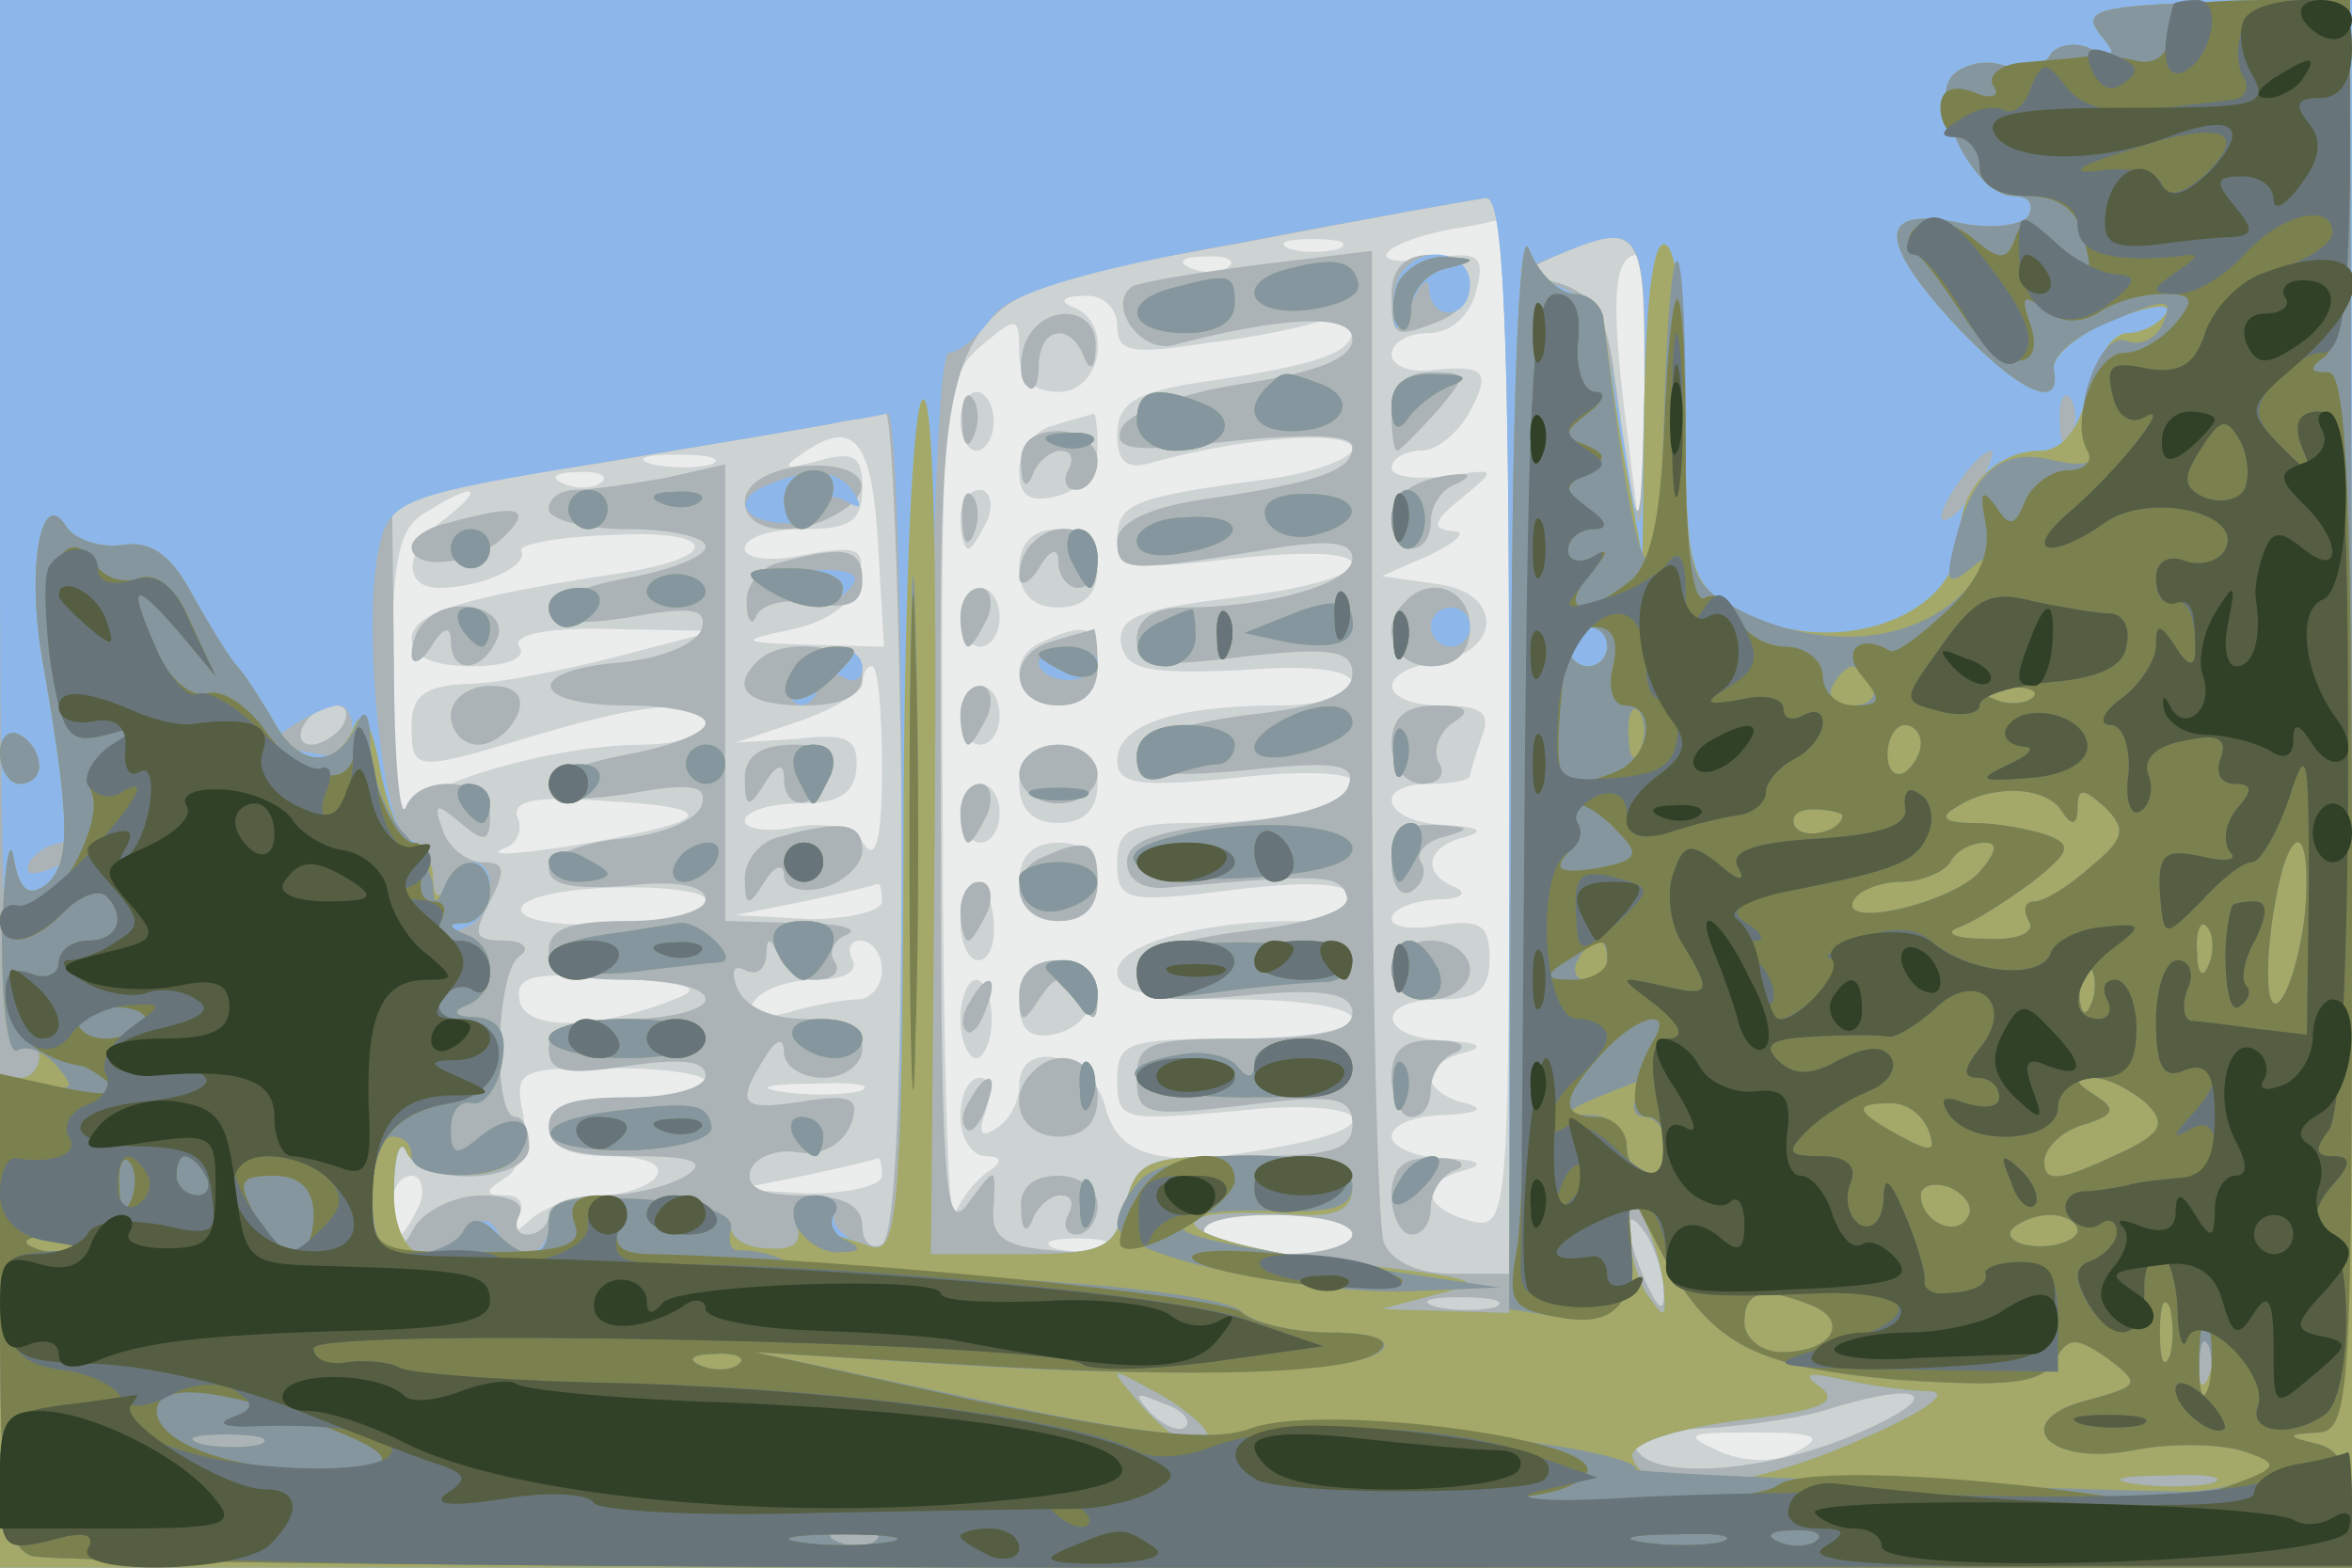
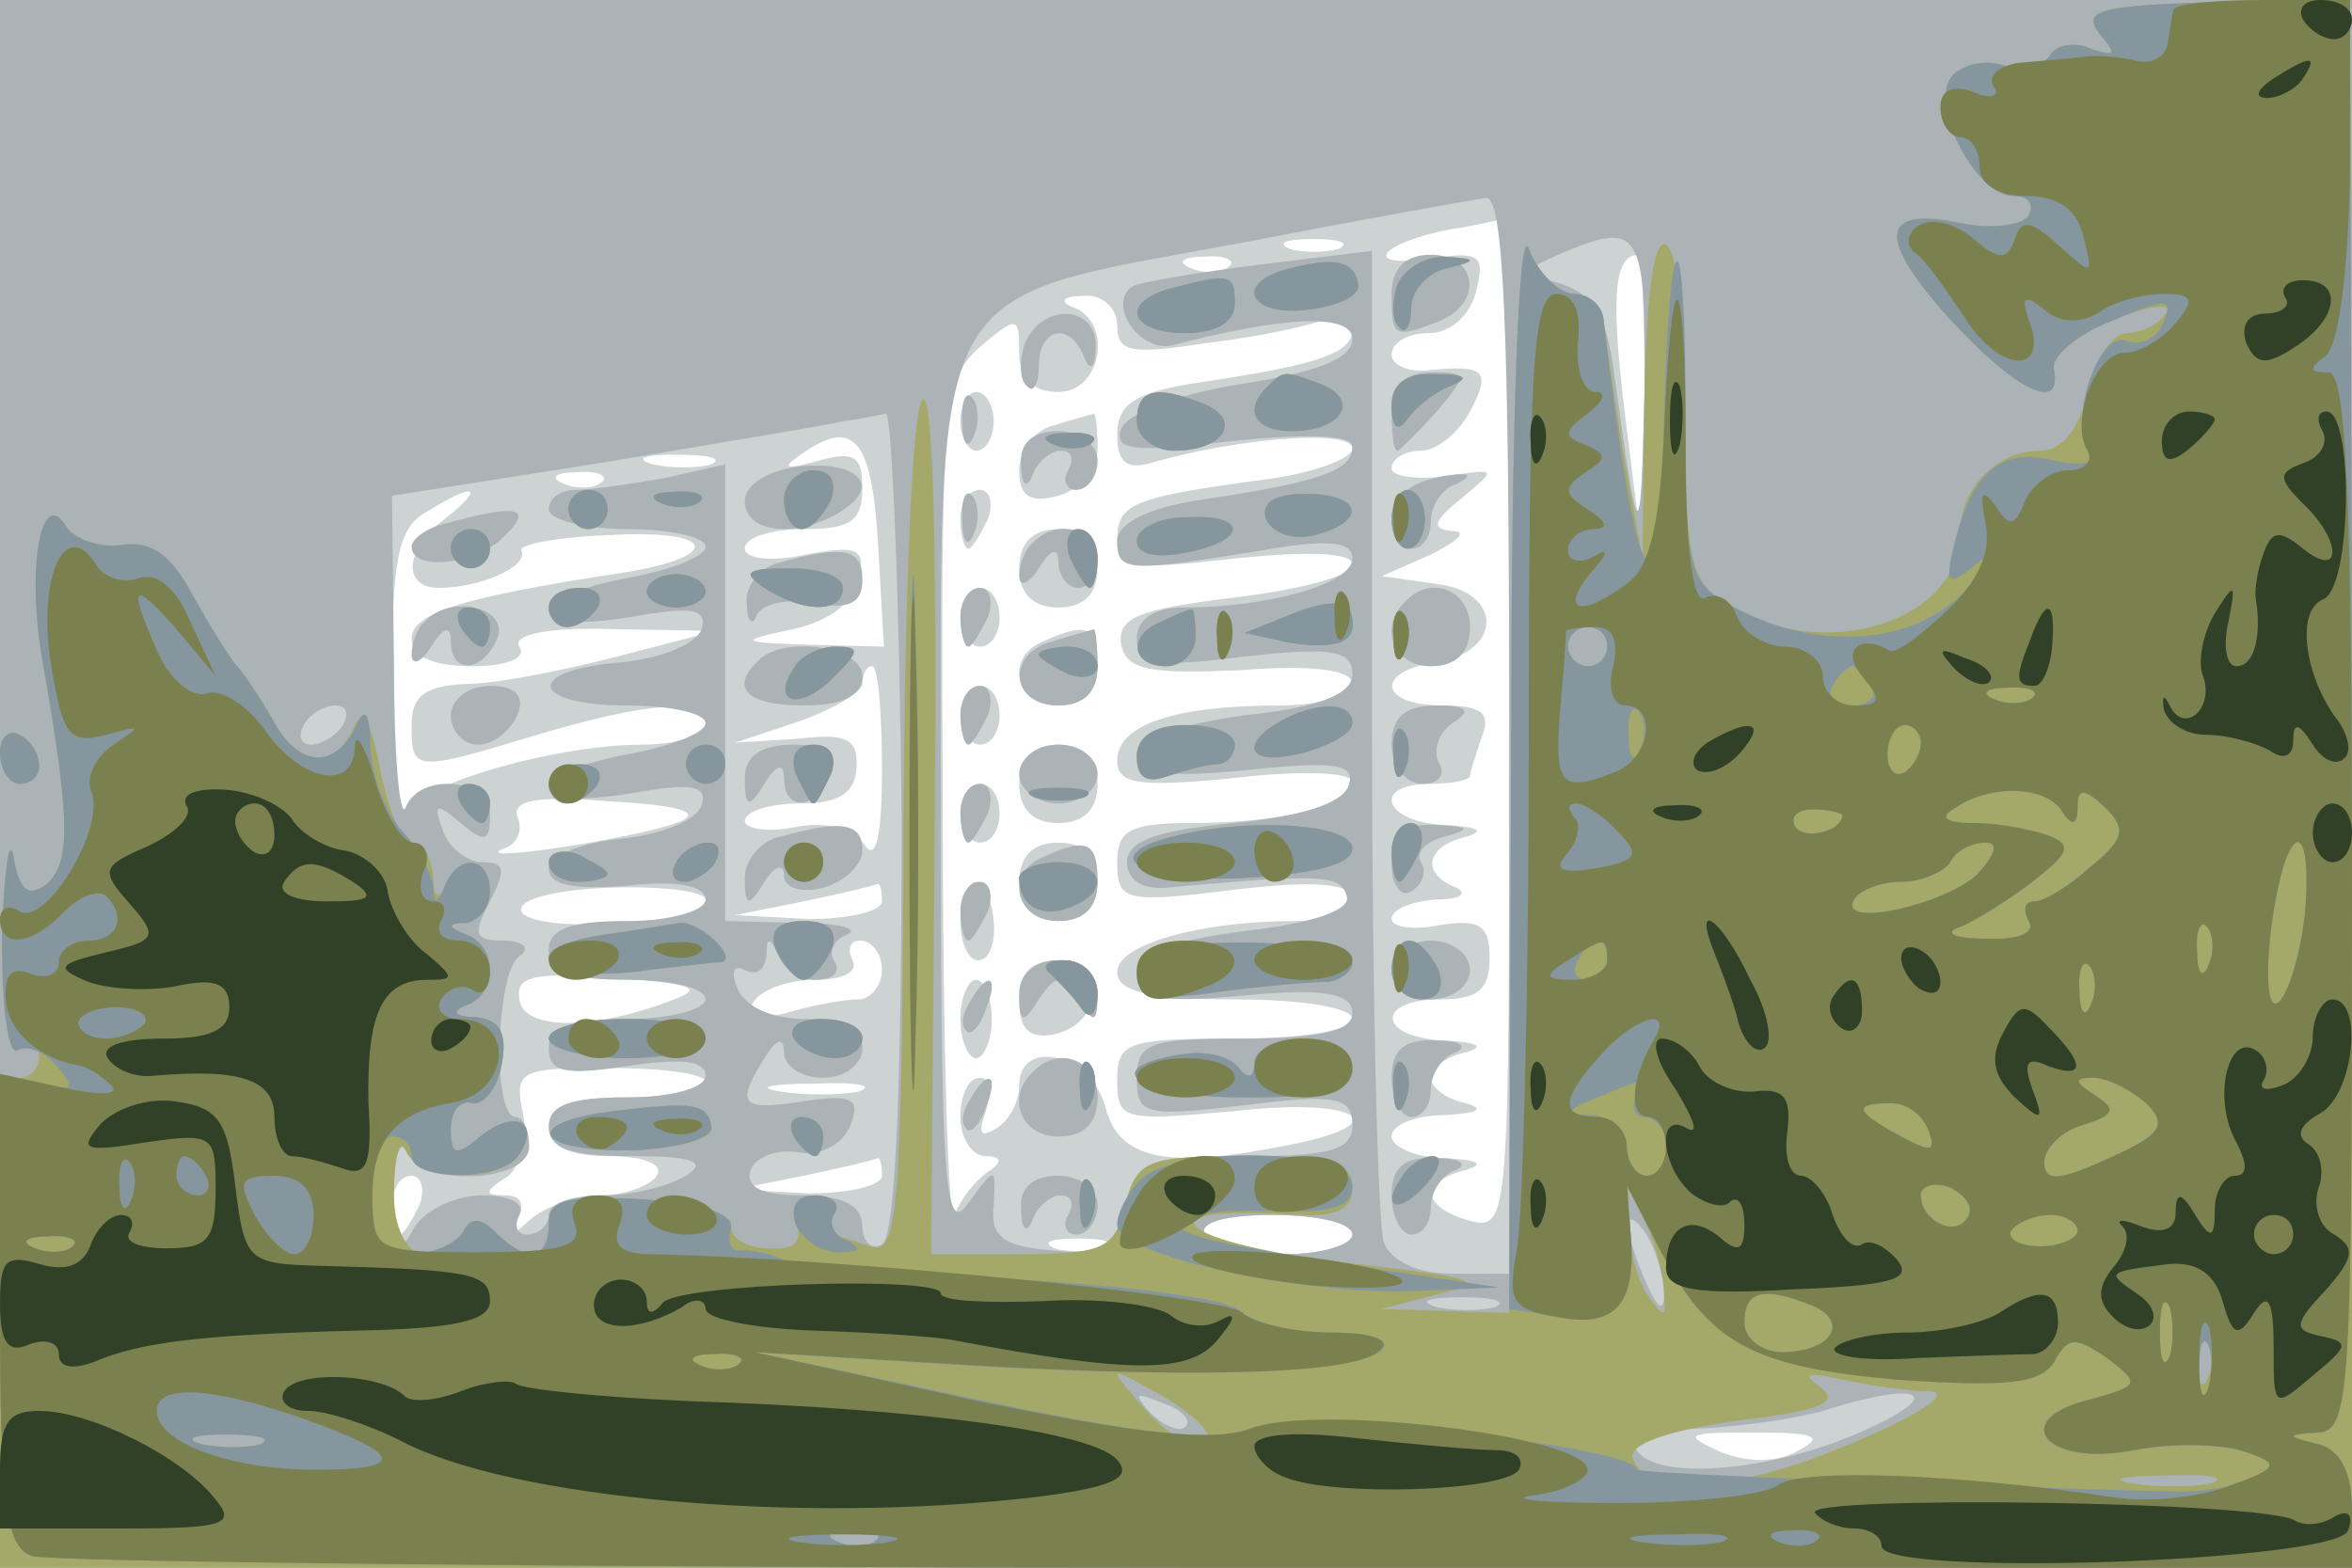
<svg xmlns="http://www.w3.org/2000/svg" width="120" height="80">
  <g>
    <svg width="120" height="80" />
    <svg width="120" height="80" version="1.0" viewBox="0 0 120 80">
      <g fill="#ebedec" transform="matrix(.1 0 0 -.1 0 80)">
-         <path d="M0 400V0h1200v800H0V400z" />
-       </g>
+         </g>
    </svg>
    <svg width="120" height="80" version="1.0" viewBox="0 0 120 80">
      <g fill="#cdd2d3" transform="matrix(.1 0 0 -.1 0 80)">
        <path d="M0 400V0h1200v800H0V400zm770 31c0-254 0-259-20-254-25 7-26 20-2 26 10 3 6 5-10 6-16 0-28 6-28 11 0 6 12 11 28 11 16 1 20 3 10 6-10 2-18 8-18 13s8 11 18 13c10 3 6 5-10 6-35 1-37 21-3 21 19 0 25 5 25 21 0 17-5 20-25 17-14-3-25-1-25 3 0 5 10 9 23 10 12 0 16 3 10 6-18 7-16 21 5 26 10 3 6 5-10 6-32 1-39 21-8 21 11 0 20 2 20 4s3 11 6 20c5 12 0 16-20 16-32 0-35 17-4 22 35 5 35 36 1 40l-28 4 25 11c14 7 19 12 11 12-11 1-10 5 5 17 18 15 18 15-8 11-16-2-28 0-28 4 0 5 7 9 15 9s19 9 25 20c11 21 8 24-22 21-10-1-18 3-18 8 0 6 8 11 19 11s21 9 24 21c5 19 2 21-24 17-35-5-25 8 11 15 14 2 26 5 28 6 1 0 2-116 2-258zm-87 242c-7-2-19-2-25 0-7 3-2 5 12 5s19-2 13-5zm-56-9c-3-3-12-4-19-1-8 3-5 6 6 6 11 1 17-2 13-5zm212-66-2-73-8 64c-7 58-6 81 7 81 2 0 3-33 3-72zm-269 36c0-14 7-15 46-9 26 3 53 9 60 12 8 3 14 0 14-5 0-12-16-18-77-27-34-5-43-11-43-27 0-14 5-18 18-14 46 13 102 17 102 7 0-5-21-13-47-16-66-9-73-12-73-31 0-14 8-15 60-9 38 4 60 3 60-3s-27-13-61-17c-48-6-59-10-57-24 3-13 14-15 61-13 37 3 57 0 57-7 0-6-17-11-37-11-54 0-83-10-83-28 0-12 10-14 60-9 33 4 60 3 60-2 0-12-36-21-82-21-32 0-38-4-38-20 0-20 4-21 60-14 42 5 60 3 60-5 0-6-13-11-29-11-49 0-91-12-91-26 0-10 16-14 60-14 33 0 60-4 60-10s-27-10-60-10c-55 0-60-2-60-21 0-21 3-21 60-16 62 7 84-6 29-17-64-13-88-8-95 19s-44 36-44 11c0-8-5-18-12-22-8-5-9-2-5 9 3 10 2 17-3 17-6 0-10-9-10-20s6-20 13-20c8 0 9-3 1-8-6-4-14-14-17-22s-6 84-6 205c-1 209 0 221 19 238 19 16 20 16 20-3 0-13 7-20 20-20 22 0 28 35 8 43-8 3-6 6 5 6 9 1 17-6 17-15zM448 522l3-52-38 1c-36 1-37 2-8 8 18 4 31 14 33 25 4 16 0 18-27 13-18-4-31-2-31 3 0 6 14 10 30 10 24 0 30 4 30 21 0 16-4 19-22 14s-20-4-8 4c26 18 35 6 38-47zm-85 41c-7-2-21-2-30 0-10 3-4 5 12 5 17 0 24-2 18-5zm-56-9c-3-3-12-4-19-1-8 3-5 6 6 6 11 1 17-2 13-5zm-79-18c-22-16-23-36-4-36 21 0 46 11 42 19-2 3 18 7 46 8 56 3 57-12 1-20-78-12-103-20-103-33 0-9 11-14 31-14 17 0 28 4 24 10s14 10 47 9l53-1-50-13c-27-7-62-14-77-14-21-1-28-6-28-21 0-24 1-24 64-5 57 17 86 19 86 5 0-5-15-10-32-10-43 0-111-19-120-34-4-6-8 24-8 66 0 63 3 79 18 87 24 15 30 13 10-3zm222-128c0-35-3-48-9-39-5 8-19 12-35 9-14-3-26-1-26 3 0 5 13 9 28 9 20 0 28 5 29 18 1 15-5 18-30 15l-32-2 33 11c17 6 32 15 32 19 0 5 2 9 5 9s5-24 5-52zm-105-28c-22-8-107-21-88-13 7 2 10 10 7 16-3 9 11 11 48 8 37-2 47-6 33-11zm15-39c0-13-89-18-94-6-2 6 17 11 45 12 27 1 49-2 49-6zm90-1c0-5-17-9-37-9l-38 2 35 7c19 4 36 8 38 9 1 0 2-3 2-9zm0-35c0-8-6-15-12-15-7 0-24-3-37-7-17-4-22-3-17 5 4 7 18 12 32 12s22 4 19 10-1 10 4 10c6 0 11-7 11-15zm-106-15c-41-16-77-16-79 0-2 12 7 14 49 11 38-3 46-5 30-11zm16-42c0-5-18-8-40-8-29 0-40-4-40-15 0-10 10-15 31-15 17 0 28-4 24-10-3-5-16-10-29-10-12 0-28-6-35-12-11-10-13-10-7 0 4 7 2 12-6 12-11 0-11 2 0 9 7 4 11 19 9 32-5 23-2 24 44 24 27 0 49-3 49-7zm78-5c-10-2-28-2-40 0-13 2-5 4 17 4 22 1 32-1 23-4zm12-43c0-5-17-9-37-9l-38 2 35 7c19 4 36 8 38 9 1 0 2-3 2-9zm-236-15c-4-8-8-15-10-15s-4 7-4 15 4 15 10 15c5 0 7-7 4-15zm476-15c0-5-15-10-34-10s-38 5-41 10c-4 6 10 10 34 10 23 0 41-4 41-10zm-127-7c-7-2-19-2-25 0-7 3-2 5 12 5s19-2 13-5zM918 60c-10-6-25-7-40-1-20 9-18 10 17 10 31 0 36-2 23-9zM490 585c0-8 4-15 8-15 5 0 9 7 9 15s-4 15-9 15c-4 0-8-7-8-15zm48-2c-10-2-18-13-18-23 0-13 5-17 20-13 11 3 20 14 20 24 0 11-1 18-2 18-2-1-11-3-20-6zm-48-48c0-8 2-15 4-15s6 7 10 15c3 8 1 15-4 15-6 0-10-7-10-15zm30-25c0-13 7-20 20-20s20 7 20 20-7 20-20 20-20-7-20-20zm-30-25c0-8 5-15 10-15 6 0 10 7 10 15s-4 15-10 15c-5 0-10-7-10-15zm43-12c-21-8-15-33 7-33 13 0 20 7 20 20 0 20-5 23-27 13zm-43-38c0-8 5-15 10-15 6 0 10 7 10 15s-4 15-10 15c-5 0-10-7-10-15zm30-35c0-13 7-20 20-20s20 7 20 20-7 20-20 20-20-7-20-20zm-30-15c0-8 5-15 10-15 6 0 10 7 10 15s-4 15-10 15c-5 0-10-7-10-15zm30-35c0-13 7-20 20-20s20 7 20 20-7 20-20 20-20-7-20-20zm-30-20c0-11 4-20 9-20 6 0 9 9 8 20s-5 20-9 20-8-9-8-20zm30-41c0-14 5-19 17-17 26 5 29 38 4 38-15 0-21-6-21-21zm-30-9c0-11 4-20 8-20s8 9 8 20-4 20-8 20-8-9-8-20z" />
      </g>
    </svg>
    <svg width="120" height="80" version="1.0" viewBox="0 0 120 80">
      <g fill="#abb3b6" transform="matrix(.1 0 0 -.1 0 80)">
        <path d="M0 400V0h1200v800H0V400zm770 25V150h-29c-17 0-31 6-35 16-3 9-6 126-6 261v245l-57-7c-32-4-61-9-65-11-14-9 4-35 21-30 57 15 91 16 91 3 0-10-18-17-57-23-32-5-58-15-61-23-4-11 7-12 57-6 40 4 61 3 61-3 0-12-16-18-77-27-27-4-43-12-43-21 0-16 5-16 73-5 34 6 47 5 47-4 0-13-43-25-86-25-15 0-24-6-24-16 0-13 9-15 55-9 45 5 55 3 55-9 0-10-16-17-55-21-35-5-55-12-55-20 0-10 14-12 56-8 46 5 56 3 52-8-3-9-25-16-59-19-39-4-54-9-54-20 0-9 8-14 20-13 77 7 89 7 92-4 3-7-16-14-51-18-40-5-56-12-56-22 0-13 11-15 55-11 41 4 55 1 55-9 0-9-16-13-55-13-48 0-55-2-55-20 0-19 4-20 55-14 47 6 55 4 55-10 0-13-11-16-55-16-50 0-55-2-61-26-5-21-11-25-38-22-24 2-31 7-29 23 1 20 1 20-13 1-12-17-14 8-14 203 0 273-9 257 153 287 62 12 118 22 125 23 9 1 12-60 12-274zm69 173c-2-80-3-79-15 8-4 32-10 43-27 49-21 6-22 6-2 15 42 18 45 14 44-72zM460 381c0-134-3-212-10-216-5-3-10 1-10 9 0 11-10 16-31 16-20 0-29 4-26 13 2 6 13 11 24 9 12-2 23 4 27 14 5 13 1 16-24 12-32-5-35-2-20 22 6 10 10 11 10 3 0-7 9-13 20-13s20 7 20 15c0 10-10 15-29 15-17 0-31 6-35 16-3 8-2 12 4 9s10 0 11 7c0 10 2 10 6 1 2-7 11-13 19-13 9 0 13 4 10 9-4 5 0 12 6 14 7 3-4 6-24 6l-38 1v233l-31-7c-17-3-38-6-45-6-8 0-14-4-14-10 0-5 18-10 40-10s40-4 40-9-18-12-40-16-40-11-40-17 16-7 41-3c33 6 40 4 37-6-3-8-21-15-41-17-50-4-47-22 3-22 22 0 40-4 40-9s-18-12-40-16-40-11-40-17 16-7 41-3c33 6 40 4 37-6-3-8-21-15-41-17-21-2-37-9-37-15 0-9 13-11 40-9 25 3 40 0 40-7 0-6-17-11-40-11-29 0-40-4-40-15s11-15 40-15c22 0 40-4 40-10 0-5-18-10-40-10-29 0-40-4-40-15 0-12 8-14 40-9 27 4 40 3 40-5 0-6-17-11-40-11-29 0-40-4-40-15s11-15 43-15c31 0 38-3 27-10-8-5-27-10-42-10-16 0-28-4-28-10 0-5-5-10-11-10-5 0-7 4-4 10s-5 10-19 10-30-8-35-17c-8-15-10-11-10 17 0 19 3 29 6 23 7-19 63-17 63 2 0 8-3 15-7 15-12 0-10 74 2 82 6 4 2 8-8 8-15 0-16 3-7 20 8 16 8 20-4 20-7 0-17 7-20 16-5 14-4 15 9 4 12-10 15-10 15 4 0 19-36 22-43 4-3-7-6 26-6 73l-1 86 108 17c59 10 114 19 122 21 8 1 18 3 22 4 3 0 7-93 8-208zm-285 49c-3-5-11-10-16-10-6 0-7 5-4 10 3 6 11 10 16 10 6 0 7-4 4-10zm515-260c0-5-15-10-34-10s-38 5-41 10c-4 6 10 10 34 10 23 0 41-4 41-10zm159-30c0-10-3-8-9 5-12 27-12 43 0 25 5-8 9-22 9-30zm-86-7c-7-2-21-2-30 0-10 3-4 5 12 5 17 0 24-2 18-5zM605 72c-3-3-11 0-18 7-9 10-8 11 6 5 10-3 15-9 12-12zm346-2c-46-21-106-26-116-10-4 6 9 10 32 11 21 1 49 5 63 9 50 16 64 9 21-10zM710 650c0-22 1-23 24-14s20 34-4 34c-13 0-20-7-20-20zm-187-25c-3-9-3-19 1-22 3-4 6 1 6 10 0 20 16 23 23 5 3-8 6-6 6 5 1 21-27 23-36 2zm187-35c0-11 1-20 3-20 1 0 10 9 20 20 16 19 16 20-3 20-13 0-20-7-20-20zm-219-6c0-11 3-14 6-6 3 7 2 16-1 19-3 4-6-2-5-13zm30-21c0-11 3-13 6-5 2 6 9 12 14 12 6 0 7-4 4-10-3-5-1-10 4-10 6 0 11 7 11 15s-9 15-20 15c-13 0-20-6-19-17zm202-10c-15-6-17-33-3-33 6 0 10 6 10 14s6 17 13 19c6 3 8 5 2 5-5 0-16-2-22-5zm-232-19c0-11 3-14 6-6 3 7 2 16-1 19-3 4-6-2-5-13zm36-11c-4-3-7-11-7-17s5-4 10 4c6 10 10 11 10 3 0-7 5-13 10-13 6 0 10 7 10 15 0 15-21 21-33 8zm-37-38c0-8 2-15 4-15s6 7 10 15c3 8 1 15-4 15-6 0-10-7-10-15zm227 8c-14-13-6-33 13-33 13 0 20 7 20 20 0 19-20 27-33 13zm-179-20c-25-6-23-33 2-33 13 0 20 7 20 20 0 11-1 19-2 19-2-1-11-3-20-6zm-48-38c0-8 2-15 4-15s6 7 10 15c3 8 1 15-4 15-6 0-10-7-10-15zm220-15c0-11 7-20 16-20 8 0 12 5 8 11-3 6 0 15 7 20 10 6 8 9-8 9s-23-6-23-20zm-190-15c0-8 9-15 20-15s20 7 20 15-9 15-20 15-20-7-20-15zm-30-20c0-8 2-15 4-15s6 7 10 15c3 8 1 15-4 15-6 0-10-7-10-15zm220-26c0-11 5-17 10-14 6 4 8 10 5 15s3 11 12 13c14 4 13 5-4 6s-23-5-23-20zm-177 4c-21-8-15-33 7-33 13 0 20 7 20 20 0 20-5 23-27 13zm-43-28c0-8 2-15 4-15s6 7 10 15c3 8 1 15-4 15-6 0-10-7-10-15zm220-30c0-8 9-15 20-15s20 7 20 15-9 15-20 15-20-7-20-15zm-190-12c0-15 2-16 10-3 9 13 11 13 20 0 8-13 10-12 10 3 0 10-8 17-20 17s-20-7-20-17zm-25-4c-4-6-5-12-2-15 2-3 7 2 10 11 7 17 1 20-8 4zm215-39c0-11 5-20 10-20 6 0 10 6 10 14s6 17 13 19c6 3 2 6-10 6-17 1-23-5-23-19zm-183 3c-14-13-6-33 13-33 13 0 20 7 20 20 0 19-20 27-33 13zm-32-14c-4-6-5-12-2-15 2-3 7 2 10 11 7 17 1 20-8 4zm215-49c0-11 5-20 10-20 6 0 10 6 10 14s6 17 13 19c6 3 2 6-10 6-17 1-23-5-23-19zm-189-7c0-11 3-13 6-5 2 6 9 12 14 12 6 0 7-4 4-10-3-5-1-10 4-10 6 0 11 7 11 15s-9 15-20 15c-13 0-20-6-19-17zM408 562c-16-2-28-9-28-18 0-16 27-19 49-5 21 13 9 26-21 23zm-180-29c-10-2-18-8-18-12 0-13 34-9 48 6 14 14 6 16-30 6zm170-20c-10-2-18-12-17-21 0-9 3-12 5-6 3 6 16 9 29 6 18-3 25 0 25 12 0 16-9 18-42 9zm-181-30c-4-3-7-11-7-17s5-4 10 4c6 10 10 11 10 3 0-18 17-16 24 2 5 15-24 22-37 8zm170-20c-15-14-6-23 23-23 20 0 30 5 30 15 0 15-40 21-53 8zm-157-28c0-8 6-15 14-15s16 7 20 15c4 10-1 15-14 15-11 0-20-7-20-15zm150-32c0-15 2-16 10-3 6 10 10 11 10 3 0-18 17-16 24 2 4 11-1 15-19 15-17 0-25-6-25-17zm18-30c-10-2-18-12-18-21 0-15 2-15 10-2 5 8 10 10 10 3 0-6 9-9 20-6s20 12 20 19c0 14-10 16-42 7z" />
      </g>
    </svg>
    <svg width="120" height="80" version="1.0" viewBox="0 0 120 80">
      <g fill="#8db7ea" transform="matrix(.1 0 0 -.1 0 80)">
-         <path d="M0 529c0-177 3-268 10-264 5 3 10 1 10-4 0-6-4-11-10-11S0 202 0 125V0h1200v800H0V529zm770-114V130l-32 1-33 1 30 8c25 6 17 8-43 15-91 10-116 31-29 25 19-1 27 3 27 14 0 13-12 16-55 16-50 0-55-2-61-25-5-22-11-25-53-25h-46v230c0 128 4 230 9 230s15 8 22 18c8 12 47 24 126 38 62 12 119 22 126 23 9 1 12-62 12-284zm69 183c-1-78-2-80-9-33-12 75-13 79-35 89l-20 8 20 8c43 18 45 14 44-72zm218-20c-3-8-6-5-6 6-1 11 2 17 5 13 3-3 4-12 1-19zM460 375c0-118-2-215-4-215-15 0-35 14-30 21 3 5-2 9-10 9-9 0-13-6-10-14 4-10-1-14-14-13-12 0-20 6-19 12 1 5-19 11-45 13-38 2-48 0-48-12 0-18-16-21-26-5-4 8-9 8-17 0-21-21-37-12-36 22 0 17 3 26 6 20 6-16 49-17 58-2 11 17-3 23-20 9-12-10-15-10-15 4 0 9 5 15 11 13 6-1 13 8 15 21 3 15-1 22-14 23-10 0-12 3-4 6 6 2 12 11 12 19s-6 14-12 15c-10 0-10 2 0 6 14 5 17 33 3 33-5 0-12-6-14-12-4-8-6-7-6 4-1 9-6 18-13 20-13 5-24 114-14 151 5 22 15 25 113 41 60 10 115 19 123 21 8 1 18 3 23 4 4 0 7-96 7-214zm548 175c-7-10-14-17-17-15-4 4 18 35 25 35 2 0-1-9-8-20zM180 426c0-8-8-13-17-11-10 2-20 4-23 4-7 2 23 21 33 21 4 0 7-6 7-14zM40 366c0-2-7-7-16-10-8-3-12-2-9 4 6 10 25 14 25 6zm809-226c1-13 0-13-9 0-5 8-9 24-9 35v20l9-20c5-11 9-27 9-35zm278-42c-3-8-6-5-6 6-1 11 2 17 5 13 3-3 4-12 1-19zM615 70c12-19-12-10-31 11-19 22-19 22 3 10 12-6 25-16 28-21zm370 20c11-1-6-12-39-26-58-25-106-29-113-8-2 7 18 14 53 19 42 5 53 9 43 17-10 7-7 8 11 4 14-3 34-6 45-6zM133 63c-7-2-21-2-30 0-10 3-4 5 12 5 17 0 24-2 18-5zm995-20c-10-2-28-2-40 0-13 2-5 4 17 4 22 1 32-1 23-4zM447 14c-3-3-12-4-19-1-8 3-5 6 6 6 11 1 17-2 13-5zm211 649c-29-7-21-25 10-21 15 2 26 7 25 13-2 12-12 14-35 8zm59 0c-4-3-7-13-6-22 0-12 3-11 9 4 5 11 9 14 9 8 1-18 21-16 21 2 0 15-21 21-33 8zm-119-10c-27-7-22-23 7-23 16 0 25 6 25 15 0 15-2 16-32 8zm49-50c-13-12-7-23 12-23 26 0 35 16 15 24-19 7-19 7-27-1zm63-10c0-11 3-14 8-7 4 6 14 14 22 17 10 4 8 6-7 6-16 1-23-5-23-16zm-130-8c0-8 9-15 19-15 26 0 35 16 15 24-25 10-34 7-34-9zm-42-12c7-3 16-2 19 1 4 3-2 6-13 5-11 0-14-3-6-6zm108-38c3-7 14-11 25-8 27 7 24 21-5 21-16 0-23-5-20-13zm64 0c0-8 4-15 8-15 5 0 9 7 9 15s-4 15-9 15c-4 0-8-7-8-15zm-130-11c0-7 10-9 25-6 32 6 32 20 0 18-14 0-25-6-25-12zm-34-9c4-8 8-15 10-15s4 7 4 15-4 15-10 15c-5 0-7-7-4-15zm114-28-25-10 23-5c26-4 36 1 31 16-3 6-14 5-29-1zm-67-4c-18-7-16-23 2-23 8 0 15 7 15 15s-1 15-2 14c-2 0-9-3-15-6zm28-9c0-11 3-14 6-6 3 7 2 16-1 19-3 4-6-2-5-13zm90 0c0-11 3-14 6-6 3 7 2 16-1 19-3 4-6-2-5-13zm19 6c0-5 5-10 10-10 6 0 10 5 10 10 0 6-4 10-10 10-5 0-10-4-10-10zm-200-18c0-5 7-9 15-9s15 4 15 9c0 4-7 8-15 8s-15-4-15-8zm120-32c-8-5-12-11-9-14 7-8 49 5 49 15 0 12-21 11-40-1zm-70-16c0-11 5-14 16-10 9 3 20 6 25 6s9 5 9 10c0 6-11 10-25 10-16 0-25-6-25-16zm131 0c0-11 3-14 6-6 3 7 2 16-1 19-3 4-6-2-5-13zm-183-21c6-2 18-2 25 0 6 3 1 5-13 5s-19-2-12-5zm70-20c-40-10-15-24 37-21 36 2 55 7 55 15 0 13-54 16-92 6zm112-8c0-8 2-15 4-15s6 7 10 15c3 8 1 15-4 15-6 0-10-7-10-15zm-190-13c0-14 11-21 26-15 21 8 17 23-6 23-11 0-20-4-20-8zm60-49c0-12 9-14 43-9 23 3 48 5 55 5 6 1 12 5 12 10s-25 10-55 10c-43 0-55-4-55-16zm130 2c0-8 7-15 15-15 9 0 12 6 9 15-4 8-10 15-15 15s-9-7-9-15zm-174-2c5-5 12-12 16-18s8-2 8 8c0 9-7 17-17 17-9 0-12-3-7-7zm67-41c-45-7-22-22 32-22 42 0 55 3 55 15 0 9-9 15-25 15-14 0-25-6-25-12 0-8-3-9-8-3-4 6-17 9-29 7zm-52-18c0-11 3-14 6-6 3 7 2 16-1 19-3 4-6-2-5-13zm160 0c0-11 3-14 6-6 3 7 2 16-1 19-3 4-6-2-5-13zm4-45c-11-16-1-19 13-3 7 8 8 14 3 14s-13-5-16-11zm-164-15c0-11 3-14 6-6 3 7 2 16-1 19-3 4-6-2-5-13zM393 553c-20-7-15-19 7-20 11-1 20 3 20 8 0 6 5 7 12 3s8-3 4 4c-7 12-22 14-43 5zm-103-13c0-5 5-10 10-10 6 0 10 5 10 10 0 6-4 10-10 10-5 0-10-4-10-10zm48 3c7-3 16-2 19 1 4 3-2 6-13 5-11 0-14-3-6-6zm-108-23c0-5 5-10 10-10 6 0 10 5 10 10 0 6-4 10-10 10-5 0-10-4-10-10zm100-22c0-4 7-8 15-8s15 4 15 8c0 5-7 9-15 9s-15-4-15-9zm68 0c17-8 26-8 34 0 9 9 4 12-22 11-33 0-34-1-12-11zm-118-8c0-5 4-10 9-10 6 0 13 5 16 10 3 6-1 10-9 10-9 0-16-4-16-10zm-45-10c3-5 8-10 11-10 2 0 4 5 4 10 0 6-5 10-11 10-5 0-7-4-4-10zm170-21c-4-6-4-13 0-17s10-1 12 6c3 6 9 10 14 6 5-3 9 0 9 5 0 14-27 14-35 0zm-55-49c0-5 5-10 10-10 6 0 10 5 10 10 0 6-4 10-10 10-5 0-10-4-10-10zm56-5c4-8 7-15 9-15s5 7 9 15c3 9 0 15-9 15s-12-6-9-15zm-126-5c0-5 4-10 9-10 6 0 13 5 16 10 3 6-1 10-9 10-9 0-16-4-16-10zm-45-10c3-5 8-10 11-10 2 0 4 5 4 10 0 6-5 10-11 10-5 0-7-4-4-10zm45-30c0-6 7-10 15-10s15 2 15 4-7 6-15 10c-8 3-15 1-15-4zm65 0c-3-5-2-10 4-10 5 0 13 5 16 10 3 6 2 10-4 10-5 0-13-4-16-10zm55 0c0-5 5-10 10-10 6 0 10 5 10 10 0 6-4 10-10 10-5 0-10-4-10-10zm-92-37c-46-7-32-24 15-19 23 3 43 5 45 5 9 2-11 21-21 20-7-1-24-4-39-6zm88-8c4-8 10-15 14-15s10 7 14 15c4 10-1 15-14 15s-18-5-14-15zm-116-45c0-5 18-10 40-10s40 5 40 10c0 6-18 10-40 10s-40-4-40-10zm125 0c3-5 13-10 21-10s14 5 14 10c0 6-9 10-21 10-11 0-17-4-14-10zm-92-37c-48-6-40-21 10-20 23 1 41 6 40 12-2 12-9 13-50 8zm92-13c3-5 8-10 11-10 2 0 4 5 4 10 0 6-5 10-11 10-5 0-7-4-4-10z" />
-       </g>
+         </g>
    </svg>
    <svg width="120" height="80" version="1.0" viewBox="0 0 120 80">
      <g fill="#a4a969" transform="matrix(.1 0 0 -.1 0 80)">
        <path d="M1071 783c9-11 9-12-4-8-8 4-18 2-21-3-3-6-15-8-25-5s-22-1-26-7c-10-16 14-60 32-60 8 0 11-4 8-10-3-5-19-7-34-4-42 9-44-7-6-49 33-36 57-48 53-26-2 7 12 18 30 26 19 7 31 9 27 3-3-5-12-10-20-10-7 0-16-13-20-30-4-19-13-30-24-30-22 0-41-19-41-42 0-45-69-67-118-37-20 12-22 23-22 96 0 45-4 85-10 88-6 4-10-24-11-77l-1-83-10 55c-5 30-9 61-10 68-1 6-7 12-15 12-7 0-18 10-23 23-5 14-9-82-9-260l-1-283-32 1-33 1 30 8c25 6 17 8-43 15-91 10-116 31-29 25 19-1 27 3 27 14 0 13-12 16-55 16-50 0-55-2-61-25-5-22-11-25-53-25h-46l2 227c1 138-1 220-7 208-5-11-9-114-9-229-1-185-3-207-17-202-9 3-18 6-20 6-3 0-2 5 1 10s-1 10-9 10c-9 0-13-6-10-14 4-10-1-14-14-13-12 0-20 6-19 12 1 5-19 11-45 13-38 2-48 0-48-12 0-19-11-21-27-5-8 8-13 8-17 0-15-24-36-11-35 22 0 17 3 26 6 20 6-16 49-17 58-2 11 17-3 23-20 9-12-10-15-10-15 4 0 9 5 15 11 13 6-1 13 8 15 20 3 16-1 23-14 24-10 0-12 3-4 6 16 6 16 30 0 36-10 4-10 6 0 6 6 1 12 8 12 16 0 18-16 20-23 3-3-8-6-6-6 5-1 9-5 17-11 17-5 0-12 17-16 37-4 23-9 32-13 23-9-23-29-22-42 3-7 12-15 24-18 27s-13 19-22 35c-11 21-21 29-36 27-12-2-25 3-29 9-13 22-21-21-12-70 14-80 14-101 2-112-9-7-14-4-17 13-2 13-5-5-6-40 0-40 3-61 9-57 5 3 10 1 10-4 0-6-4-11-10-11S0 202 0 125V0h1200v401l-1 400-69-2c-58-2-68-4-59-16zM820 470c0-5-4-10-10-10-5 0-10 5-10 10 0 6 5 10 10 10 6 0 10-4 10-10zm29-330c1-13 0-13-9 0-5 8-9 24-9 35v20l9-20c5-11 9-27 9-35zm278-42c-3-8-6-5-6 6-1 11 2 17 5 13 3-3 4-12 1-19zM615 70c12-19-12-10-31 11-19 22-19 22 3 10 12-6 25-16 28-21zm370 20c11-1-6-12-39-26-58-25-106-29-113-8-2 7 18 14 53 19 42 5 53 9 43 17-10 7-7 8 11 4 14-3 34-6 45-6zM133 63c-7-2-21-2-30 0-10 3-4 5 12 5 17 0 24-2 18-5zm995-20c-10-2-28-2-40 0-13 2-5 4 17 4 22 1 32-1 23-4zM447 14c-3-3-12-4-19-1-8 3-5 6 6 6 11 1 17-2 13-5zm211 649c-29-7-21-25 10-21 15 2 26 7 25 13-2 12-12 14-35 8zm55-8c-3-9-3-19 1-22 3-4 6 1 6 10 0 8 8 18 18 20 16 4 16 5-1 6-10 0-20-6-24-14zm-115-2c-27-7-22-23 7-23 16 0 25 6 25 15 0 15-2 16-32 8zm49-50c-13-12-7-23 12-23 26 0 35 16 15 24-19 7-19 7-27-1zm63-10c0-11 3-14 8-7 4 6 14 14 22 17 10 4 8 6-7 6-16 1-23-5-23-16zm-130-8c0-8 9-15 19-15 26 0 35 16 15 24-25 10-34 7-34-9zm-42-12c7-3 16-2 19 1 4 3-2 6-13 5-11 0-14-3-6-6zm-138-28c0-8 4-15 9-15s11 7 15 15c3 9 0 15-9 15-8 0-15-7-15-15zm-110-5c0-5 5-10 10-10 6 0 10 5 10 10 0 6-4 10-10 10-5 0-10-4-10-10zm48 3c7-3 16-2 19 1 4 3-2 6-13 5-11 0-14-3-6-6zm308-8c3-7 14-11 25-8 27 7 24 21-5 21-16 0-23-5-20-13zm64 0c0-8 4-15 8-15 5 0 9 7 9 15s-4 15-9 15c-4 0-8-7-8-15zm-130-11c0-7 10-9 25-6 32 6 32 20 0 18-14 0-25-6-25-12zm-350-4c0-5 5-10 10-10 6 0 10 5 10 10 0 6-4 10-10 10-5 0-10-4-10-10zm316-5c4-8 8-15 10-15s4 7 4 15-4 15-10 15c-5 0-7-7-4-15zm-216-17c0-4 7-8 15-8s15 4 15 8c0 5-7 9-15 9s-15-4-15-9zm60 2c20-13 40-13 40 0 0 6-12 10-27 10-22 0-25-2-13-10zm-110-10c0-5 4-10 9-10 6 0 13 5 16 10 3 6-1 10-9 10-9 0-16-4-16-10zm380-3-25-10 23-5c26-4 36 1 31 16-3 6-14 5-29-1zm-425-7c3-5 8-10 11-10 2 0 4 5 4 10 0 6-5 10-11 10-5 0-7-4-4-10zm358 3c-18-7-16-23 2-23 8 0 15 7 15 15s-1 15-2 14c-2 0-9-3-15-6zm28-9c0-11 3-14 6-6 3 7 2 16-1 19-3 4-6-2-5-13zm90 0c0-11 3-14 6-6 3 7 2 16-1 19-3 4-6-2-5-13zm-306-15c-12-18 3-22 20-5 14 14 14 16 1 16-8 0-18-5-21-11zm125 7c0-2 7-6 15-10 8-3 15-1 15 4 0 6-7 10-15 10s-15-2-15-4zm120-36c-8-5-12-11-9-14 7-8 49 5 49 15 0 12-21 11-40-1zM0 416c0-9 5-16 10-16 6 0 10 4 10 9 0 6-4 13-10 16-5 3-10-1-10-9zm580-2c0-11 5-14 16-10 9 3 20 6 25 6s9 5 9 10c0 6-11 10-25 10-16 0-25-6-25-16zm131 0c0-11 3-14 6-6 3 7 2 16-1 19-3 4-6-2-5-13zm-361-4c0-5 5-10 10-10 6 0 10 5 10 10 0 6-4 10-10 10-5 0-10-4-10-10zm56-5c4-8 7-15 9-15s5 7 9 15c3 9 0 15-9 15s-12-6-9-15zm-126-5c0-5 4-10 9-10 6 0 13 5 16 10 3 6-1 10-9 10-9 0-16-4-16-10zm-45-10c3-5 8-10 11-10 2 0 4 5 4 10 0 6-5 10-11 10-5 0-7-4-4-10zm293 3c6-2 18-2 25 0 6 3 1 5-13 5s-19-2-12-5zm70-20c-40-10-15-24 37-21 36 2 55 7 55 15 0 13-54 16-92 6zm112-8c0-8 2-15 4-15s6 7 10 15c3 8 1 15-4 15-6 0-10-7-10-15zm-430-5c0-6 7-10 15-10s15 2 15 4-7 6-15 10c-8 3-15 1-15-4zm65 0c-3-5-2-10 4-10 5 0 13 5 16 10 3 6 2 10-4 10-5 0-13-4-16-10zm55 0c0-5 5-10 10-10 6 0 10 5 10 10 0 6-4 10-10 10-5 0-10-4-10-10zm120-8c0-14 11-21 26-15 21 8 17 23-6 23-11 0-20-4-20-8zm-212-29c-46-7-32-24 15-19 23 3 43 5 45 5 9 2-11 21-21 20-7-1-24-4-39-6zm88-8c4-8 10-15 14-15s10 7 14 15c4 10-1 15-14 15s-18-5-14-15zm184-12c0-12 9-14 43-9 23 3 48 5 55 5 6 1 12 5 12 10s-25 10-55 10c-43 0-55-4-55-16zm130 2c0-8 7-15 15-15 9 0 12 6 9 15-4 8-10 15-15 15s-9-7-9-15zm-174-2c5-5 12-12 16-18s8-2 8 8c0 9-7 17-17 17-9 0-12-3-7-7zm-256-33c0-5 18-10 40-10s40 5 40 10c0 6-18 10-40 10s-40-4-40-10zm125 0c3-5 13-10 21-10s14 5 14 10c0 6-9 10-21 10-11 0-17-4-14-10zm198-8c-45-7-22-22 32-22 42 0 55 3 55 15 0 9-9 15-25 15-14 0-25-6-25-12 0-8-3-9-8-3-4 6-17 9-29 7zm-52-18c0-11 3-14 6-6 3 7 2 16-1 19-3 4-6-2-5-13zm160 0c0-11 3-14 6-6 3 7 2 16-1 19-3 4-6-2-5-13zm-398-11c-48-6-40-21 10-20 23 1 41 6 40 12-2 12-9 13-50 8zm92-13c3-5 8-10 11-10 2 0 4 5 4 10 0 6-5 10-11 10-5 0-7-4-4-10zm310-21c-11-16-1-19 13-3 7 8 8 14 3 14s-13-5-16-11zm-164-15c0-11 3-14 6-6 3 7 2 16-1 19-3 4-6-2-5-13z" />
      </g>
    </svg>
    <svg width="120" height="80" version="1.0" viewBox="0 0 120 80">
      <g fill="#85969e" transform="matrix(.1 0 0 -.1 0 80)">
        <path d="M1071 783c9-11 9-12-4-8-8 4-18 2-21-3-3-6-15-8-25-5s-22-1-26-7c-10-16 14-60 32-60 8 0 11-4 8-10-3-5-19-7-34-4-42 9-44-7-6-49 33-36 57-48 53-26-2 7 11 18 29 25 28 12 32 12 27 0-3-8-11-13-19-10-14 6-30-40-19-57 3-6-4-7-18-4-27 7-42-6-51-43-5-20-3-22 11-10 9 7 7 1-5-13-26-28-75-32-118-9-24 13-25 18-25 98 0 105-8 105-11 0-3-113-14-95-31 50-1 6-7 12-15 12-7 0-18 10-23 23-5 14-9-81-9-259l-1-282 25-4c29-6 40 7 37 42l-2 25 13-25c27-55 48-67 124-74 58-4 74-2 81 9 7 13 11 13 27 2 17-13 17-14-8-21-43-10-24-35 22-26 20 4 46 3 57-1 17-6 18-7 2-14-10-4-28-7-40-6-13 0-79 2-148 5-69 2-125 5-125 6 0 12-170 30-196 21-21-7-57-3-141 15l-113 24 95-6c123-8 213-5 225 7 5 5-4 9-26 9-19 0-40 5-46 11s-57 13-114 16c-57 2-111 7-119 10-8 4-18 5-22 5-5-1-7 4-5 11 1 8-14 13-45 15-38 2-48 0-48-12 0-19-11-21-27-5-8 8-13 8-17 0-4-6-16-11-27-11-14 0-19 7-19 30 0 17 5 30 10 30 6 0 10-4 10-10 0-13 47-13 55 1 11 17-3 23-20 9-12-10-15-10-15 4 0 9 5 15 11 13 6-1 13 8 15 20 3 16-1 23-14 24-10 0-12 3-4 6 16 6 16 30 0 36-10 4-10 6 0 6 6 1 12 8 12 16 0 18-16 20-23 3-4-10-6-10-6 0-1 7-8 20-16 28-8 9-15 27-16 42 0 18-3 22-7 12-11-23-30-22-43 3-7 12-15 24-18 27s-13 19-22 35c-11 21-21 29-36 27-12-2-25 3-29 9-13 22-21-21-12-70 14-80 14-101 2-112-9-7-14-4-17 13-2 13-5-5-6-40 0-35 3-61 8-58s14-1 20-8c10-12 8-13-8-9-20 5-21 2-21-115C0 32 3 11 16 6c9-3 279-6 600-6h584v29c0 20-6 31-17 34-17 4-17 5 0 6 16 1 17 25 17 367l-1 365-69-2c-58-2-68-4-59-16zM820 470c0-5-4-10-10-10-5 0-10 5-10 10 0 6 5 10 10 10 6 0 10-4 10-10zm135-20c3-5-1-10-10-10s-13 5-10 10c3 6 8 10 10 10s7-4 10-10zm82-6c-3-3-12-4-19-1-8 3-5 6 6 6 11 1 17-2 13-5zm-200-26c-3-8-6-5-6 6-1 11 2 17 5 13 3-3 4-12 1-19zm143 3c0-6-4-12-8-15-5-3-9 1-9 9s4 15 9 15c4 0 8-4 8-9zm72-35c5-8 8-7 8 2 0 10 3 10 14 0 11-11 10-16-7-30-11-10-24-18-29-18s-6-4-3-10c4-6-6-10-22-9-16 0-22 3-13 6 8 3 25 14 37 23 19 15 21 19 7 24-9 3-25 6-37 6-15 0-18 3-9 8 18 12 46 11 54-2zm-112-2c0-8-19-13-24-6-3 5 1 9 9 9s15-2 15-3zm69-30c-17-16-72-28-63-13 3 5 14 9 24 9s22 5 25 10c3 6 11 10 18 10s5-6-4-16zm167-20c-2-19-8-40-13-45-9-9-7 37 2 69 8 24 14 11 11-24zm-49-26c-3-8-6-5-6 6-1 11 2 17 5 13 3-3 4-12 1-19zm-307 2c0-5-5-10-11-10-5 0-7 5-4 10 3 6 8 10 11 10 2 0 4-4 4-10zm247-22c-3-8-6-5-6 6-1 11 2 17 5 13 3-3 4-12 1-19zm-232-48c-3-5-1-10 4-10 6 0 11-7 11-15s-4-15-10-15c-5 0-10 7-10 15s-8 15-17 16c-15 0-15 2 2 9 27 11 27 11 20 0zm260-3c11-11 8-16-19-28-26-12-33-12-33-2 0 7 9 16 20 19 16 5 17 8 6 15s-11 9-1 9c7 0 19-6 27-13zm-111-14c4-11 1-11-14-3-24 13-25 17-5 17 8 0 16-6 19-14zm20-44c-6-11-24-2-24 11 0 5 7 7 15 4 8-4 12-10 9-15zm56-7c0-4-9-8-19-8-11 0-17 4-15 8 3 4 12 8 20 8s14-4 14-8zM37 164c-3-3-12-4-19-1-8 3-5 6 6 6 11 1 17-2 13-5zm887-30c20-8 11-24-15-24-10 0-19 7-19 15 0 16 9 19 34 9zm183-26c-3-7-5-2-5 12s2 19 5 13c2-7 2-19 0-25zm20-20c-3-7-5-2-5 12s2 19 5 13c2-7 2-19 0-25zm-750 16c-3-3-12-4-19-1-8 3-5 6 6 6 11 1 17-2 13-5zM133 63c-7-2-21-2-30 0-10 3-4 5 12 5 17 0 24-2 18-5zm314-49c-3-3-12-4-19-1-8 3-5 6 6 6 11 1 17-2 13-5zm211 649c-29-7-21-25 10-21 15 2 26 7 25 13-2 12-12 14-35 8zm55-8c-3-9-3-19 1-22 3-4 6 1 6 10 0 8 8 18 18 20 16 4 16 5-1 6-10 0-20-6-24-14zm-115-2c-27-7-22-23 7-23 16 0 25 6 25 15 0 15-2 16-32 8zm49-50c-13-12-7-23 12-23 26 0 35 16 15 24-19 7-19 7-27-1zm63-10c0-11 3-14 8-7 4 6 14 14 22 17 10 4 8 6-7 6-16 1-23-5-23-16zm-130-8c0-8 9-15 19-15 26 0 35 16 15 24-25 10-34 7-34-9zM464 375c0-116 2-161 3-102 2 59 2 154 0 210-1 56-3 8-3-108zm74 198c7-3 16-2 19 1 4 3-2 6-13 5-11 0-14-3-6-6zm-138-28c0-8 4-15 9-15s11 7 15 15c3 9 0 15-9 15-8 0-15-7-15-15zm-110-5c0-5 5-10 10-10 6 0 10 5 10 10 0 6-4 10-10 10-5 0-10-4-10-10zm48 3c7-3 16-2 19 1 4 3-2 6-13 5-11 0-14-3-6-6zm308-8c3-7 14-11 25-8 27 7 24 21-5 21-16 0-23-5-20-13zm64 0c0-8 4-15 8-15 5 0 9 7 9 15s-4 15-9 15c-4 0-8-7-8-15zm-130-11c0-7 10-9 25-6 32 6 32 20 0 18-14 0-25-6-25-12zm-350-4c0-5 5-10 10-10 6 0 10 5 10 10 0 6-4 10-10 10-5 0-10-4-10-10zm316-5c4-8 8-15 10-15s4 7 4 15-4 15-10 15c-5 0-7-7-4-15zm-216-17c0-4 7-8 15-8s15 4 15 8c0 5-7 9-15 9s-15-4-15-9zm60 2c20-13 40-13 40 0 0 6-12 10-27 10-22 0-25-2-13-10zm-110-10c0-5 4-10 9-10 6 0 13 5 16 10 3 6-1 10-9 10-9 0-16-4-16-10zm380-3-25-10 23-5c26-4 36 1 31 16-3 6-14 5-29-1zm-425-7c3-5 8-10 11-10 2 0 4 5 4 10 0 6-5 10-11 10-5 0-7-4-4-10zm358 3c-18-7-16-23 2-23 8 0 15 7 15 15s-1 15-2 14c-2 0-9-3-15-6zm28-9c0-11 3-14 6-6 3 7 2 16-1 19-3 4-6-2-5-13zm90 0c0-11 3-14 6-6 3 7 2 16-1 19-3 4-6-2-5-13zm-306-15c-12-18 3-22 20-5 14 14 14 16 1 16-8 0-18-5-21-11zm125 7c0-2 7-6 15-10 8-3 15-1 15 4 0 6-7 10-15 10s-15-2-15-4zm120-36c-8-5-12-11-9-14 7-8 49 5 49 15 0 12-21 11-40-1zM0 416c0-9 5-16 10-16 6 0 10 4 10 9 0 6-4 13-10 16-5 3-10-1-10-9zm580-2c0-11 5-14 16-10 9 3 20 6 25 6s9 5 9 10c0 6-11 10-25 10-16 0-25-6-25-16zm131 0c0-11 3-14 6-6 3 7 2 16-1 19-3 4-6-2-5-13zm-361-4c0-5 5-10 10-10 6 0 10 5 10 10 0 6-4 10-10 10-5 0-10-4-10-10zm56-5c4-8 7-15 9-15s5 7 9 15c3 9 0 15-9 15s-12-6-9-15zm-126-5c0-5 4-10 9-10 6 0 13 5 16 10 3 6-1 10-9 10-9 0-16-4-16-10zm-45-10c3-5 8-10 11-10 2 0 4 5 4 10 0 6-5 10-11 10-5 0-7-4-4-10zm293 3c6-2 18-2 25 0 6 3 1 5-13 5s-19-2-12-5zm70-20c-40-10-15-24 37-21 36 2 55 7 55 15 0 13-54 16-92 6zm112-8c0-8 2-15 4-15s6 7 10 15c3 8 1 15-4 15-6 0-10-7-10-15zm-430-5c0-6 7-10 15-10s15 2 15 4-7 6-15 10c-8 3-15 1-15-4zm65 0c-3-5-2-10 4-10 5 0 13 5 16 10 3 6 2 10-4 10-5 0-13-4-16-10zm55 0c0-5 5-10 10-10 6 0 10 5 10 10 0 6-4 10-10 10-5 0-10-4-10-10zm120-8c0-14 11-21 26-15 21 8 17 23-6 23-11 0-20-4-20-8zm-212-29c-46-7-32-24 15-19 23 3 43 5 45 5 9 2-11 21-21 20-7-1-24-4-39-6zm88-8c4-8 10-15 14-15s10 7 14 15c4 10-1 15-14 15s-18-5-14-15zm184-12c0-12 9-14 43-9 23 3 48 5 55 5 6 1 12 5 12 10s-25 10-55 10c-43 0-55-4-55-16zm130 2c0-8 7-15 15-15 9 0 12 6 9 15-4 8-10 15-15 15s-9-7-9-15zm-174-2c5-5 12-12 16-18s8-2 8 8c0 9-7 17-17 17-9 0-12-3-7-7zm-256-33c0-5 18-10 40-10s40 5 40 10c0 6-18 10-40 10s-40-4-40-10zm125 0c3-5 13-10 21-10s14 5 14 10c0 6-9 10-21 10-11 0-17-4-14-10zm198-8c-45-7-22-22 32-22 42 0 55 3 55 15 0 9-9 15-25 15-14 0-25-6-25-12 0-8-3-9-8-3-4 6-17 9-29 7zm-52-18c0-11 3-14 6-6 3 7 2 16-1 19-3 4-6-2-5-13zm160 0c0-11 3-14 6-6 3 7 2 16-1 19-3 4-6-2-5-13zm-398-11c-48-6-40-21 10-20 23 1 41 6 40 12-2 12-9 13-50 8zm92-13c3-5 8-10 11-10 2 0 4 5 4 10 0 6-5 10-11 10-5 0-7-4-4-10zm177-22c-7-7-12-17-12-23 0-15 89-35 148-34l47 2-60 9c-89 14-108 18-101 25 3 4 24 6 46 5 30-1 40 2 40 13 0 19-90 21-108 3zm133 1c-11-16-1-19 13-3 7 8 8 14 3 14s-13-5-16-11zm-164-15c0-11 3-14 6-6 3 7 2 16-1 19-3 4-6-2-5-13zm-145-9c4-8 14-15 23-14 10 0 11 2 3 6-6 2-10 9-6 14 3 5-2 9-10 9-10 0-13-6-10-15z" />
      </g>
    </svg>
    <svg width="120" height="80" version="1.0" viewBox="0 0 120 80">
      <g fill="#7b814e" transform="matrix(.1 0 0 -.1 0 80)">
        <path d="M1109 795c-1-3-2-11-3-17-1-7-8-11-16-9s-21 3-27 2c-7-1-22-2-32-3-11-1-17-7-14-12 4-5-1-7-10-3-11 4-17 1-17-8 0-8 5-15 10-15 6 0 10-7 10-15 0-9 9-15 24-15 16 0 26-7 29-21 5-20 5-20-13-4-14 13-19 13-22 3-4-11-8-11-21 0-9 8-21 11-28 7-6-4-7-10-2-14 5-3 16-19 26-34 18-28 43-28 32 0-4 12-2 13 8 5 8-7 18-7 27-2 8 6 23 10 34 10 15 0 16-3 6-15-7-8-18-15-26-15-15 0-28-35-19-50 3-5-1-10-10-10-8 0-18-7-22-16-5-13-8-13-15-2-7 9-8 7-5-9 3-14-3-29-20-45-14-13-26-22-29-20-15 9-25 0-14-13 10-12 10-15-4-15-9 0-16 7-16 15s-9 15-19 15-22 7-25 16c-3 8-10 12-16 9-6-4-10 23-10 76 0 97-7 103-11 9-2-45-7-69-18-77-23-18-36-16-20 4 10 11 10 14 2 9-7-4-13-2-13 3 0 6 6 11 13 11 8 0 7 4-3 10-12 8-13 11-1 19 11 7 11 9 0 14-12 4-11 7 1 16 8 6 10 11 4 11s-10 11-9 25c2 16-2 25-11 25-12 0-14-38-14-229 0-126-3-242-6-258-5-27-3-31 20-35 30-6 41 6 38 42l-2 25 13-25c27-55 48-67 124-74 58-4 74-2 81 9 7 13 11 13 27 2 17-13 17-14-8-21-43-10-24-35 22-26 20 4 46 3 57-1 17-6 17-8-8-17-15-6-42-9-60-6-80 12-160 15-171 6-7-5-43-9-82-9-38 0-58 2-42 4 15 2 27 8 27 13 0 17-138 34-172 21-19-7-56-3-139 14l-114 25 100-6c130-8 208-5 219 7 6 5-3 9-25 9-19 0-40 5-45 10-9 9-208 28-301 30-16 0-21 4-17 15 4 10 0 15-11 15s-15-5-12-14c5-12-6-15-49-15-53 0-54 1-54 29s12 42 39 47c31 4 35 43 5 43-8 0-12 5-9 10 4 6 11 8 16 5 5-4 9 1 9 9 0 9-7 16-16 16-8 0-12 4-9 10s2 10-4 10-8 7-5 15c4 8 1 15-5 15s-15 15-20 33c-5 17-10 25-10 15-1-22-28-17-47 11-9 12-22 20-29 17-7-2-18 7-24 20-16 36-14 39 9 13l20-24-13 28c-7 17-17 25-26 22-8-3-18 0-22 7-16 25-30-7-23-51 6-36 9-41 28-36 18 5 19 5 4-5-9-6-15-17-11-25 6-19-24-68-37-60-6 4-10 1-10-4 0-15 16-14 33 4 8 8 17 11 21 8 11-11 6-23-9-23-8 0-15-5-15-11s-6-9-14-6c-10 4-14 0-13-13 1-17 18-31 39-34 3-1 10-5 15-10 4-5-6-5-25-1l-32 7V132C0 33 3 11 16 6c8-3 278-6 600-6h584v29c0 20-6 31-17 34-17 4-17 5 0 6 16 1 17 21 17 271 0 209-3 270-12 270-10 0-10 2-2 8 7 4 12 41 13 95v87h-44c-25 0-46-2-46-5zM823 460c-3-11 0-20 6-20 17 0 13-27-5-34-28-11-31-7-28 32 2 20 3 38 3 40 1 1 7 2 15 2 9 0 12-7 9-20zm214-16c-3-3-12-4-19-1-8 3-5 6 6 6 11 1 17-2 13-5zm-57-23c0-6-4-12-8-15-5-3-9 1-9 9s4 15 9 15c4 0 8-4 8-9zm72-35c5-8 8-7 8 2 0 10 3 10 14 0 11-11 10-16-7-30-11-10-24-18-29-18s-6-4-3-10c4-6-6-10-22-9-16 0-22 3-13 6 8 3 25 14 37 23 19 15 21 19 7 24-9 3-25 6-37 6-15 0-18 3-9 8 18 12 46 11 54-2zm-227-10c12-12 11-15-10-19-19-3-23-1-15 8 5 6 7 15 3 18-3 4-3 7 1 7s14-6 21-14zm115 8c0-8-19-13-24-6-3 5 1 9 9 9s15-2 15-3zm69-30c-17-16-72-28-63-13 3 5 14 9 24 9s22 5 25 10c3 6 11 10 18 10s5-6-4-16zm167-20c-2-19-8-40-13-45-9-9-7 37 2 69 8 24 14 11 11-24zm-49-26c-3-8-6-5-6 6-1 11 2 17 5 13 3-3 4-12 1-19zm-307 2c0-5-8-10-17-10-15 0-16 2-3 10 19 12 20 12 20 0zm247-22c-3-8-6-5-6 6-1 11 2 17 5 13 3-3 4-12 1-19zM74 278c-3-4-12-8-20-8s-14 4-14 8 9 8 19 8c11 0 17-4 15-8zm769-10c-11-19-12-38-2-38 5 0 9-7 9-15s-4-15-10-15c-5 0-10 7-10 15s-7 15-15 15c-19 0-19 9 2 32 18 20 38 25 26 6zm252-31c11-11 8-16-19-28-26-12-33-12-33-2 0 7 9 16 20 19 16 5 17 8 6 15s-11 9-1 9c7 0 19-6 27-13zm-111-14c4-11 1-11-14-3-24 13-25 17-5 17 8 0 16-6 19-14zM67 188c-3-8-6-5-6 6-1 11 2 17 5 13 3-3 4-12 1-19zm38 12c3-5 1-10-4-10-6 0-11 5-11 10 0 6 2 10 4 10 3 0 8-4 11-10zm55-20c0-11-4-20-10-20-5 0-14 9-20 20-9 17-8 20 10 20 13 0 20-7 20-20zm844-1c-6-11-24-2-24 11 0 5 7 7 15 4 8-4 12-10 9-15zm56-7c0-4-9-8-19-8-11 0-17 4-15 8 3 4 12 8 20 8s14-4 14-8zM37 164c-3-3-12-4-19-1-8 3-5 6 6 6 11 1 17-2 13-5zm887-30c20-8 11-24-15-24-10 0-19 7-19 15 0 16 9 19 34 9zm183-26c-3-7-5-2-5 12s2 19 5 13c2-7 2-19 0-25zm20-15c-3-10-5-4-5 12 0 17 2 24 5 18 2-7 2-21 0-30zm-750 11c-3-3-12-4-19-1-8 3-5 6 6 6 11 1 17-2 13-5zM152 77c54-19 57-27 9-27-44 0-81 14-81 30 0 14 28 12 72-3zm301-64c-13-2-33-2-45 0-13 2-3 4 22 4s35-2 23-4zm425 0c-10-2-28-2-40 0-13 2-5 4 17 4 22 1 32-1 23-4zm49 1c-3-3-12-4-19-1-8 3-5 6 6 6 11 1 17-2 13-5zM464 370c0-113 2-159 3-102 2 56 2 148 0 205-1 56-3 10-3-103zm247 164c0-11 3-14 6-6 3 7 2 16-1 19-3 4-6-2-5-13zm-30-50c0-11 3-14 6-6 3 7 2 16-1 19-3 4-6-2-5-13zm-60-10c0-11 3-14 6-6 3 7 2 16-1 19-3 4-6-2-5-13zm90 0c0-11 3-14 6-6 3 7 2 16-1 19-3 4-6-2-5-13zm-431-74c0-5 5-10 10-10 6 0 10 5 10 10 0 6-4 10-10 10-5 0-10-4-10-10zm360-34c0-9 5-16 10-16 6 0 10 4 10 9 0 6-4 13-10 16-5 3-10-1-10-9zm-240-6c0-5 5-10 10-10 6 0 10 5 10 10 0 6-4 10-10 10-5 0-10-4-10-10zm180 0c0-5 11-10 25-10s25 5 25 10c0 6-11 10-25 10s-25-4-25-10zm-300-50c0-5 6-10 14-10s18 5 21 10c3 6-3 10-14 10-12 0-21-4-21-10zm58 3c7-3 16-2 19 1 4 3-2 6-13 5-11 0-14-3-6-6zm242-8c0-16 9-19 34-9 25 9 19 24-9 24-16 0-25-6-25-15zm60 5c0-5 11-10 25-10s25 5 25 10c0 6-11 10-25 10s-25-4-25-10zm71-6c0-11 3-14 6-6 3 7 2 16-1 19-3 4-6-2-5-13zm-421-34c0-5 7-10 16-10 8 0 12 5 9 10-3 6-10 10-16 10-5 0-9-4-9-10zm40 0c0-5 7-10 15-10s15 5 15 10c0 6-7 10-15 10s-15-4-15-10zm310-15c0-9 9-15 25-15s25 6 25 15-9 15-25 15-25-6-25-15zm-60-5c0-5 11-10 25-10s25 5 25 10c0 6-11 10-25 10s-25-4-25-10zm-285-30c4-6 11-8 16-5 14 9 11 15-7 15-8 0-12-5-9-10zm43 3c7-3 16-2 19 1 4 3-2 6-13 5-11 0-14-3-6-6zm242-34c-7-11-10-23-8-25 8-8 58 21 58 34 0 20-38 14-50-9zm60 5c0-10 7-14 22-12 32 5 35 28 4 28-17 0-26-5-26-16zm-310-14c0-5 9-10 21-10 11 0 17 5 14 10-3 6-13 10-21 10s-14-4-14-10zm279-23c4-4 32-10 61-13 69-5 56 8-15 16-31 3-51 2-46-3z" />
      </g>
    </svg>
    <svg width="120" height="80" version="1.0" viewBox="0 0 120 80">
      <g fill="#67757a" transform="matrix(.1 0 0 -.1 0 80)">
-         <path d="M1109 798c-7-24-5-38 4-35 15 5 22 37 8 37-6 0-11-1-12-2zm35-13c-3-8-3-19 1-25 3-5 0-11-7-11-7-1-26-3-43-5-19-2-34 2-41 12-10 13-12 13-18-1-3-9-9-14-14-11-4 2-14 1-22-5-10-6-11-9-2-9 6 0 12-7 12-15 0-9 9-15 25-15s25-6 25-15c0-14 16-19 50-16 13 2 13 1 0-8s-13-11 1-11c9 0 24 9 34 20 19 21 45 27 45 11 0-5-13-14-29-19-16-6-32-20-36-32-5-16-13-21-30-18-18 4-21 1-17-14 2-10 9-15 16-11 16 10-14-28-39-49-24-21-8-24 20-4 23 15 71 4 60-15-4-6-13-8-21-5s-14-1-14-9 3-14 8-12c8 2 12-6 12-25 0-9-4-8-10 2-8 12-10 12-10 1 0-8-8-20-17-27-10-7-13-14-6-14 6 0 10-11 9-25-2-13 1-22 6-19s7 12 4 19c-3 8 5 15 19 17 16 4 22 1 18-9-3-7 0-13 7-13 9 0 10-3 1-13-6-8-7-17-3-22 4-4-3-5-15-2-19 4-22 1-21-19 2-23 2-23 21-4 10 11 21 20 26 20 4 0 13 15 19 33 9 28 10 23 10-45l-1-76-26 3c-14 2-29 4-33 4-4 1-5 8-2 16 4 8 1 15-5 15s-11-14-11-31c0-24 4-30 15-25 18 7 20-5 3-23-10-11-10-13 0-7 7 4 12 1 12-8s-8-17-17-17c-10-1-22-2-28-4-5-1-16-3-23-3-7-1-10-7-7-12 4-6 11-8 16-5 5 4 9 2 9-4 0-5-6-11-12-14-10-3-10-9-3-22 13-21 30-17 29 8 0 9 3 17 8 17 4 0 8-12 9-27 0-16 3-23 5-16 7 16 42-18 36-34-5-14 17-17 34-5 14 9 15 85 1 94-7 4-7 11 2 22 11 12 11 16 1 16-9 0-9 4-2 13 6 7 10 81 10 190 0 150-3 177-15 177-10 0-13-6-9-17 7-17 6-17-10-1-14 14-15 20-4 32 7 9 18 16 25 16 10 0 13 24 14 90 0 89 0 90-25 90-13 0-27-7-30-15zm-19-74c-11-10-19-12-22-5-2 6-16 9-31 7-17-2-13 2 13 10 47 16 64 11 40-12zm20-161c-3-5-12-7-20-4-11 5-12 10-2 25 10 16 13 16 20 4 4-8 5-19 2-25zm-78 215c3-8 9-12 14-9 12 7 11 11-5 17-10 4-13 1-9-8zm-92-85c-3-5-3-10 2-10 4 0 16-14 26-32 13-22 21-28 28-21 8 8 4 20-12 42-24 33-34 37-44 21zm55-7c0-32 23-46 46-28 13 10 15 14 5 15-8 0-23 7-33 17-17 15-18 15-18-4zM778 410c-1-132-2-248-2-257-1-13 7-18 29-18 27 0 30 3 27 29-3 18 0 26 7 22 6-4 11-16 11-27 0-20 7-22 78-19 52 2 55-13 5-27-35-10-33-11 40-12l77-1v28c0 21-5 28-19 28-11 0-19-3-18-6 2-6-8-10-23-10-6 0-9 3-8 8 0 4-4 18-10 32-8 19-11 21-11 7-1-10-6-15-12-12-6 4-8 13-5 21 4 9-2 14-15 14-17 0-18 2-7 13 7 7 21 16 31 20s15 11 12 17c-4 7-13 6-27-1-14-8-23-8-31 0s-3 11 19 12c16 1 33 1 37 0s15 6 24 14c21 21 42 3 23-20-8-10-9-15-1-15 6 0 11-4 11-10 0-5-7-6-17-3-11 4-14 3-9-5 11-18 56-15 56 3 0 8 9 15 20 15 15 0 20 7 20 25 0 14-5 25-11 25-5 0-7-4-4-10 3-5 1-10-4-10-17 0-13 21 7 36 16 12 15 13-5 11-12-1-25-7-27-14-6-13-41-10-61 7-8 7-21 7-36 1-13-5-20-10-15-10 12-1-14-31-27-31-6 0-7 3-4 7 4 3 2 12-4 20-6 7-8 13-3 13s3 4-5 9c-10 6-4 11 20 16 57 11 67 15 73 30 3 8 1 17-5 20-5 4-8 1-7-7 2-9-12-14-45-16-34-2-45-7-40-15 4-7 0-7-10 2-14 11-18 11-23-4-4-10-2-26 4-36 16-26 15-28-10-22-23 5-23 5-3-10 12-10 15-16 7-17-9 0-11-10-6-35 7-38 1-43-23-20-8 8-19 13-24 10-15-10-10 12 6 25 8 7 15 16 15 21s-7 9-15 9c-18 0-22 75-5 85 6 4 8 10 5 15-3 4 2 10 10 14 9 3 15 0 15-10 0-11 6-13 21-9 12 4 28 8 36 9 7 1 14 6 14 12 0 5 7 13 15 17s14 13 14 18c0 6-4 7-10 4-5-3-10-2-10 3 0 6-10 8-22 5-20-4-21-3-5 7 14 9 15 15 6 32s-13 18-20 7c-6-10-9-7-9 11 0 14-3 20-8 14-4-6-18-15-32-19-23-7-24-7-10 10 9 11 10 16 3 11-7-4-13-2-13 3 0 6 6 11 13 11 8 0 7 4-3 11-12 9-13 12-1 16 11 5 11 7 0 14-12 8-11 11 1 19 8 5 10 10 4 10s-10 11-9 25c2 16-2 25-11 25-12 0-14-41-16-240zm62 49c0-11 4-18 9-15 4 3 8-4 7-17-1-17-8-22-32-24-30-2-31-1-29 33 3 51 45 72 45 23zm-39-272c-10-9-11-8-5 6 3 10 9 15 12 12s0-11-7-18zm52 403c0-36 2-50 4-32 2 17 2 47 0 65-2 17-4 3-4-33zm-142-56c0-11 3-14 6-6 3 7 2 16-1 19-3 4-6-2-5-13zM25 511c-3-6-2-28 1-51 6-35 9-40 28-35s19 5 3-5c-9-6-15-16-12-21 4-5 11-7 16-4 17 11 9-4-17-32-15-15-30-27-35-25-5 1-9-2-9-8 0-14 16-12 33 5 8 8 17 11 21 8 11-11 6-23-9-23-8 0-15-5-15-11s-6-9-14-6c-10 4-14 0-13-13 2-23 23-34 34-17 5 7 17 13 28 14 19 1 19 1 1-12-10-8-15-18-12-23 3-6-1-13-10-16-8-3-12-10-9-16 6-9-8-14-27-11-5 0-8-8-8-18 0-12 8-21 22-24l23-4-23-2c-19-1-23-6-20-29 2-20 9-28 28-31 14-1 28-8 31-13 4-7 13-7 26 0 10 6 25 7 32 3 11-7 11-10 0-14-8-3-6-5 6-5 45 2 75-3 75-12 0-15-91-11-120 5-14 8-37 14-52 15C3 80 0 77 0 44 0 10 2 8 26 14c17 5 23 3 19-4S220 0 619 0l581 1v29c0 28-1 28-32 17-31-10-87-13-203-9-27 1-86 0-130-2-44-3-67-1-50 3l30 7-37 13c-44 15-123 16-159 3-14-6-32-7-40-2-28 15-146 31-255 34-61 1-115 5-120 8s-17 4-26 3c-10-2-18 1-18 7 0 11 375 3 392-8 5-4 35-3 66 1l57 8-40 14c-35 12-195 27-292 28-27 0-32 3-27 19 4 12 2 17-6 14-6-2-11-8-10-13 2-12-32-24-45-17-5 4-22 5-37 3-25-2-28 1-28 28 0 29 11 43 39 48 31 4 35 43 5 43-8 0-12 5-9 10 4 6 11 8 16 5 5-4 9 1 9 9 0 9-7 16-16 16-8 0-12 5-9 10 3 6-2 10-12 11-10 0-13 3-5 6 15 6 16 24 1 20-6-1-14 11-16 28-5 36-13 46-13 17 0-11-4-24-10-27s-7 1-4 10c4 9 3 15-2 13s-19 7-32 20c-12 12-26 20-31 18-4-3-13 6-20 20-16 36-14 39 9 13l20-24-13 27c-8 20-17 26-29 22-10-3-18-1-18 5 0 14-17 14-25 2zm50-310c3-5 1-12-5-16-5-3-10 1-10 9 0 18 6 21 15 7zm30-1c3-5 1-10-4-10-6 0-11 5-11 10 0 6 2 10 4 10 3 0 8-4 11-10zm62-1c9-9 8-16-4-27-14-14-17-14-29 3-8 10-14 22-14 27 0 12 34 10 47-3zM555 22c-3-3-11 0-18 7-9 10-8 11 6 5 10-3 15-9 12-12zm-102-9c-13-2-33-2-45 0-13 2-3 4 22 4s35-2 23-4zm425 0c-10-2-28-2-40 0-13 2-5 4 17 4 22 1 32-1 23-4zm49 1c-3-3-12-4-19-1-8 3-5 6 6 6 11 1 17-2 13-5zM681 484c0-11 3-14 6-6 3 7 2 16-1 19-3 4-6-2-5-13zm310-13c-21-29-21-29-1-34 11-3 20-1 20 3 0 5 16 10 37 12 24 2 37 8 38 19 2 9-2 16-9 16-6 0-23 3-38 6-22 6-30 2-47-22zm-370 3c0-11 3-14 6-6 3 7 2 16-1 19-3 4-6-2-5-13zm90 0c0-11 3-14 6-6 3 7 2 16-1 19-3 4-6-2-5-13zm313-45c-3-5 1-9 8-10 7 0 4-4-7-9-17-8-15-9 10-7 18 1 30 8 30 16 0 16-32 24-41 10zm-744-29c0-5 5-10 10-10 6 0 10 5 10 10 0 6-4 10-10 10-5 0-10-4-10-10zm360-34c0-9 5-16 10-16 6 0 10 4 10 9 0 6-4 13-10 16-5 3-10-1-10-9zm-240-6c0-5 5-10 10-10 6 0 10 5 10 10 0 6-4 10-10 10-5 0-10-4-10-10zm180 0c0-5 11-10 25-10s25 5 25 10c0 6-11 10-25 10s-25-4-25-10zm224-26c1-21 2-21 19-7 21 20 21 20-2 26-15 3-18-1-17-19zm335 4c-6-16-4-56 3-52 5 3 7 8 4 11s-1 14 5 24c6 13 6 19-1 19-5 0-10-1-11-2zm-859-28c0-5 6-10 14-10s18 5 21 10c3 6-3 10-14 10-12 0-21-4-21-10zm58 3c7-3 16-2 19 1 4 3-2 6-13 5-11 0-14-3-6-6zm242-8c0-16 9-19 34-9 25 9 19 24-9 24-16 0-25-6-25-15zm60 5c0-5 11-10 25-10s25 5 25 10c0 6-11 10-25 10s-25-4-25-10zm71-6c0-11 3-14 6-6 3 7 2 16-1 19-3 4-6-2-5-13zm-421-34c0-5 7-10 16-10 8 0 12 5 9 10-3 6-10 10-16 10-5 0-9-4-9-10zm40 0c0-5 7-10 15-10s15 5 15 10c0 6-7 10-15 10s-15-4-15-10zm310-15c0-9 9-15 25-15s25 6 25 15-9 15-25 15-25-6-25-15zm-60-5c0-5 11-10 25-10s25 5 25 10c0 6-11 10-25 10s-25-4-25-10zm-285-30c4-6 11-8 16-5 14 9 11 15-7 15-8 0-12-5-9-10zm43 3c7-3 16-2 19 1 4 3-2 6-13 5-11 0-14-3-6-6zm302-29c0-10 7-14 22-12 32 5 35 28 4 28-17 0-26-5-26-16zm386 3c3-10 9-15 12-12s0 11-7 18c-10 9-11 8-5-6zm-445-19c0-13 3-17 6-10 2 6 11 12 18 12 8 0 17 5 20 10 4 6-5 10-19 10-21 0-26-5-25-22zm-251 2c0-5 9-10 21-10 11 0 17 5 14 10-3 6-13 10-21 10s-14-4-14-10zm314-27c3-4 23-8 44-10 26-2 33 0 22 7-17 11-77 14-66 3zm466-62c0-10 19-25 25-20 1 2-3 10-11 17s-14 8-14 3zm-47-18c9-2 23-2 30 0 6 3-1 5-18 5-16 0-22-2-12-5z" />
-       </g>
+         </g>
    </svg>
    <svg width="120" height="80" version="1.0" viewBox="0 0 120 80">
      <g fill="#555e42" transform="matrix(.1 0 0 -.1 0 80)">
-         <path d="M1145 790c-3-5-2-18 4-28 9-16 3-17-64-17-54 0-71-3-68-12 6-16 52-17 89-3 34 13 43 5 21-18-13-12-20-14-25-5-9 15-27 4-28-19-1-12 5-15 25-13 14 2 32 4 40 4 11 1 11 4 1 16s-10 15 4 15c9 0 16-5 16-12 0-6 6-3 14 8 10 13 11 23 4 31-8 10-6 13 6 13 10 0 16 9 16 25 0 20-5 25-24 25-14 0-28-4-31-10zm-115-130c0-5 5-10 11-10 5 0 7 5 4 10-3 6-8 10-11 10-2 0-4-4-4-10zm123 0c-12-5-24-18-28-30-5-16-13-21-30-18-18 4-21 1-17-14 2-10 9-15 16-11 16 10-14-28-39-49-24-21-8-24 20-4 23 15 71 4 60-15-4-6-13-8-21-5s-14-1-14-9 4-14 9-13c9 3 11-2 11-24 0-9-4-8-10 2-8 12-10 12-10 1 0-8-8-20-17-27-10-7-13-14-6-14 6 0 10-11 9-25-2-13 1-22 6-19s7 12 4 19c-3 8 5 15 19 17 16 4 22 1 18-9-3-7 0-13 7-13 9 0 10-3 1-13-6-8-7-17-3-22 4-4-3-5-15-2-19 4-22 1-21-19 2-23 2-23 21-4 10 11 21 20 26 20 4 0 13 15 19 33 9 28 10 23 10-45l-1-76-26 3c-14 2-29 4-33 4-4 1-5 8-2 16 4 8 1 15-5 15s-11-14-11-31c0-24 4-30 15-25 11 4 15-2 15-24 0-21-5-30-17-31-10-1-22-2-28-4-5-1-16-3-23-3-7-1-10-7-7-12 4-6 11-8 16-5 5 4 9 2 9-4 0-5-6-11-12-14-10-3-10-9-2-23 13-22 29-17 28 9 0 9 3 17 8 17 4 0 8-12 9-27 0-16 3-23 5-16 7 16 42-18 36-35-5-13 17-16 34-4 14 9 15 85 1 94-7 4-7 11 2 22 11 12 11 16 1 16-9 0-9 4-2 13 6 7 10 81 10 190 0 150-3 177-15 177-10 0-13-6-9-17 7-17 6-17-11 0-17 18-17 19 10 42 45 40 34 66-20 45zm-8-110c-3-5-12-7-20-4-11 5-12 10-2 25 10 16 13 16 20 4 4-8 5-19 2-25zm-363 80c0-14 2-19 5-12 2 6 2 18 0 25-3 6-5 1-5-13zm71-50c0-30 2-43 4-27 2 15 2 39 0 55-2 15-4 2-4-28zm-72-6c0-11 3-14 6-6 3 7 2 16-1 19-3 4-6-2-5-13zm1-54c0-14 2-19 5-12 2 6 2 18 0 25-3 6-5 1-5-13zm61-15c-12-14-7-51 11-74 7-10 6-16-7-26-25-18-22-38 4-30 12 4 28 8 36 9 7 1 14 6 14 12 0 5 7 13 15 17s14 13 14 18c0 6-4 7-10 4-5-3-10-2-10 3 0 6-10 8-22 5-17-3-19-2-9 5 15 11 7 47-8 37-5-3-11 3-13 14-2 15-5 16-15 6zm-813-9c0-2 7-9 15-16 13-11 14-10 9 4s-24 23-24 12zm961-25c-21-29-21-29-1-34 11-3 20-1 20 3 0 5 16 10 37 12 24 2 37 8 38 19 2 9-2 16-9 16-6 0-23 3-38 6-22 6-30 2-47-22zm-210-7c0-11 3-14 6-6 3 7 2 16-1 19-3 4-6-2-5-13zM30 439c0-6 8-9 18-7 11 2 17-3 16-14-1-10 2-15 7-12 11 7 6-33-6-43-4-5-5-2-1 4 5 9 2 11-9 7-14-6-14-8 2-26 15-17 15-21 3-28-8-6-19-10-25-10-5 0-2-5 8-11s24-8 31-6c7 3 19 2 26-3 9-5 3-10-19-15-17-4-28-11-25-17 3-5 15-8 25-5s21 1 24-3c3-5-11-10-30-12-44-4-46-23-2-23 26-1 33-5 35-24 3-21 1-22-26-16-18 3-33 2-37-4-3-6-15-11-26-11-16 0-20-6-17-27 3-26 7-28 48-29 25-1 70-11 100-23s63-25 73-28c15-5 16-8 5-15-8-6 2-7 28-3 23 4 44 3 47-2 3-4 54-7 114-5 59 1 119 2 131 2 13 0 31 4 40 9 13 7 13 10-4 18-34 18-146 33-260 37-61 1-115 5-120 8s-17 4-26 3c-10-2-18 1-18 7 0 11 375 3 392-8 5-4 35-3 66 1l57 8-38 13c-44 15-218 29-414 33-28 1-33 5-33 25 0 40 11 56 39 57 23 0 24 1 6 9-17 7-17 9-2 9 22 1 23 21 1 21-14 0-14 3-4 15 10 13 9 19-8 34-17 14-19 20-9 30 9 10 9 12-2 9-8-2-17 8-21 22-5 22-7 22-13 7-5-15-10-16-28-7-12 7-18 18-15 26 5 14-5 18-33 15-7-2-20 1-30 5-27 12-41 13-41 3zm138-241c22-22 14-40-15-36-34 4-48 48-16 48 11 0 24-5 31-12zm856 231c-3-5 1-9 8-10 7 0 4-4-7-9-17-8-15-9 10-7 18 1 30 8 30 16 0 16-32 24-41 10zm-242-19c0-14 2-19 5-12 2 6 2 18 0 25-3 6-5 1-5-13zm190-22c2-9-12-14-45-16-34-2-45-7-40-15 4-7 0-7-10 2-14 11-18 11-23-4-4-10-2-26 4-36 16-26 15-28-10-22-23 5-23 5-3-10 12-10 15-16 7-17-9 0-11-10-6-35 7-39 0-43-29-17-19 16-19 16-13-5 4-12 2-24-3-27-6-4-9 9-8 34 2 22-1 40-4 40-8 0-16-109-9-119 8-11 49-11 56 1 4 7 2 8-4 4-7-4-12-2-12 3 0 6-3 10-7 10-24-4-25 3-3 15 30 15 40 12 40-15 0-20 7-22 78-19 24 1 42-3 42-9s-9-11-19-11c-11 0-23-5-26-11-5-7 14-9 57-7 59 3 63 5 66 28 2 20-2 26-17 26-11 0-19-3-18-6 2-6-8-10-23-10-5 0-9 3-8 7 0 5-4 19-10 33-8 19-11 21-11 7-1-10-6-15-12-12-6 4-8 13-5 21 4 9-2 14-15 14-17 0-18 2-7 13 7 7 21 16 31 20s15 11 12 17c-4 7-13 6-27-1-14-8-23-8-31 0s-3 11 18 12c17 1 34 1 38 0s15 6 24 14c21 21 42 3 23-20-8-10-9-15-1-15 6 0 11-4 11-10 0-5-7-6-17-3-11 4-14 3-9-5 11-18 56-15 56 3 0 8 9 15 20 15 15 0 20 7 20 25 0 14-5 25-11 25-5 0-7-4-4-10 3-5 1-10-4-10-17 0-13 21 7 36 16 12 15 13-5 11-12-1-25-7-27-14-5-13-41-10-60 6-13 11-59 3-51-9 5-8-23-36-29-29-2 2-6 13-8 24-1 11-7 23-12 26-5 4 7 10 25 14 57 11 67 15 73 30 3 8 1 17-5 20-5 4-8 1-7-7zm-392-28c0-5 9-10 19-10 11 0 23 5 26 10 4 6-5 10-19 10s-26-4-26-10zm226-25c4-8 7-15 9-15 1 0 8 7 15 15 10 13 9 15-8 15-15 0-20-5-16-15zm333 3c-6-16-4-56 3-52 5 3 7 8 4 11s-1 14 5 24c6 13 6 19-1 19-5 0-10-1-11-2zm-499-29c0-5 5-7 10-4 6 3 10 8 10 11 0 2-4 4-10 4-5 0-10-5-10-11zm35 1c3-5 8-10 11-10 2 0 4 5 4 10 0 6-5 10-11 10-5 0-7-4-4-10zm107-10c0-14 2-19 5-12 2 6 2 18 0 25-3 6-5 1-5-13zM7 291c3-12 9-21 14-21 14 0 11 16-5 29-12 10-13 8-9-8zm591 12c6-2 18-2 25 0 6 3 1 5-13 5s-19-2-12-5zm-8-52c0-6 9-9 20-8s20 5 20 9-9 8-20 8-20-4-20-9zm50-1c0-5 9-10 19-10 11 0 23 5 26 10 4 6-5 10-19 10s-26-4-26-10zm0-50c0-5 11-10 25-10s25 5 25 10c0 6-11 10-25 10s-25-4-25-10zm386-3c3-10 9-15 12-12s0 11-7 18c-10 9-11 8-5-6zm-436-7c0-5 6-10 14-10s18 5 21 10c3 6-3 10-14 10-12 0-21-4-21-10zm-290-10c0-5 5-10 10-10 6 0 10 5 10 10 0 6-4 10-10 10-5 0-10-4-10-10zm35 0c-3-5 1-10 9-10 9 0 16 5 16 10 0 6-4 10-9 10-6 0-13-4-16-10zm333-37c7-3 16-2 19 1 4 3-2 6-13 5-11 0-14-3-6-6zm442-52c0-10 19-25 25-20 1 2-3 10-11 17s-14 8-14 3zM32 83C3 79 0 76 0 43S2 8 26 14c17 5 23 3 19-4-9-14 78-13 93 2 16 16 15 28-3 28-20 0-76 35-68 43 3 4 4 6 2 5-2 0-19-3-37-5zm626-11c-29-3-36-16-17-27 12-8 140-8 147 0 3 3 3 7 0 10-9 9-100 20-130 17zm405 1c9-2 23-2 30 0 6 3-1 5-18 5-16 0-22-2-12-5zm110-20c-13-2-23-9-23-15 0-10-114-7-214 5-10 1-21-4-23-11-3-7 3-12 14-12 15 0 16-2 3-10-10-7 31-10 128-9h142v30c0 16-1 28-2 28-2-1-13-4-25-6zM490 16c0-2 7-6 15-10 8-3 15-1 15 4 0 6-7 10-15 10s-15-2-15-4zm55-6c-15-6-11-8 18-8 24 1 33 4 25 9-15 10-17 10-43-1z" />
-       </g>
+         </g>
    </svg>
    <svg width="120" height="80" version="1.0" viewBox="0 0 120 80">
      <g fill="#314128" transform="matrix(.1 0 0 -.1 0 80)">
        <path d="M1175 790c3-5 10-10 16-10 5 0 9 5 9 10 0 6-7 10-16 10-8 0-12-4-9-10zm-15-30c-9-6-10-10-3-10 6 0 15 5 18 10 8 12 4 12-15 0zm6-112c3-4-2-8-10-8-9 0-13-6-10-15 5-11 10-12 25-2 22 14 25 34 4 34-8 0-12-4-9-9zm-314-63c0-16 2-22 5-12 2 9 2 23 0 30-3 6-5-1-5-18zm-71-11c0-11 3-14 6-6 3 7 2 16-1 19-3 4-6-2-5-13zm322 1c0-11 4-12 14-4 7 6 13 13 13 15s-6 4-13 4c-8 0-14-7-14-15zm82 5c3-6-1-13-9-16-14-5-14-8-1-21 20-19 20-39 0-23-12 10-16 9-20-2-3-8-5-19-4-24 3-19-1-34-10-34-5 0-7 10-4 23 4 20 3 20-7 4-6-10-9-25-6-32 6-17-10-30-17-15-3 6-4 5-3-2 2-7 11-13 22-13 10 0 25-4 32-8 7-5 12-3 12 5 0 10 3 9 10-2 5-8 12-11 16-7 4 3 2 12-3 19-17 22-22 56-8 62 15 5 16 96 2 96-5 0-5-5-2-10zm-149-106c-8-20-8-24 2-24 4 0 8 9 9 20 2 24-3 26-11 4zm-39-15c7-7 15-10 18-7s-2 9-12 12c-14 6-15 5-6-5zm-126-38c-7-5-9-11-5-14 5-3 15 1 22 9 14 16 5 18-17 5zM95 389c4-5-5-14-20-21-23-10-24-12-9-29s14-19-12-25c-25-6-26-8-9-15 11-4 32-5 46-2 19 4 26 1 26-11s-10-16-34-16c-21 0-32-4-28-10s14-10 23-9c45 4 62-2 62-21 0-11 4-20 9-20s16-3 25-6c13-5 16 1 14 33-1 46 7 63 30 63 14 0 14 1 0 13-9 6-18 21-20 31-1 11-12 20-22 22-10 1-23 9-27 16-5 7-20 14-34 15s-23-2-20-8zm45-15c0-8-4-12-10-9-5 3-10 10-10 16 0 5 5 9 10 9 6 0 10-7 10-16zm40-24c12-8 9-10-13-10-16 0-26 4-22 10 8 12 16 12 35 0zm668 33c7-3 16-2 19 1 4 3-2 6-13 5-11 0-14-3-6-6zm332-8c0-8 5-15 10-15 6 0 10 7 10 15s-4 15-10 15c-5 0-10-7-10-15zm-305-62c4-10 10-26 12-35 3-10 9-16 13-13 5 3 2 19-7 35-15 32-30 42-18 13zm95-2c0-5 5-13 10-16 6-3 10-2 10 4 0 5-4 13-10 16-5 3-10 2-10-4zm-35-20c-3-5-1-12 5-16 5-3 10 1 10 9 0 18-6 21-15 7zm87-18c-7-13-5-22 6-33 14-13 15-12 9 4-5 14-3 17 8 12 19-7 19 1 0 20-12 13-15 12-23-3zm158-2c0-10-7-22-16-25-8-3-12-2-9 3s1 12-4 15c-14 9-22-23-11-45 7-13 7-19 0-19-5 0-10-8-10-17 0-15-2-16-10-3-7 12-10 12-10 1 0-8-6-11-17-7-10 4-14 4-10 0s2-13-5-21c-8-10-8-17 0-25 7-7 15-8 19-4s1 11-7 16c-16 11-15 11 17 15 14 1 23-5 27-19 5-18 8-19 16-6 7 11 10 7 10-17 0-32 0-32 20-15 18 15 19 17 5 20-15 3-15 6 1 23 15 17 16 22 5 29-8 4-11 15-8 24 3 8 1 18-5 22-7 4-5 10 6 16 17 10 22 58 6 58-5 0-10-9-10-19zm-10-101c0-5-4-10-10-10-5 0-10 5-10 10 0 6 5 10 10 10 6 0 10-4 10-10zm-950 99c0-5 5-7 10-4 6 3 10 8 10 11 0 2-4 4-10 4-5 0-10-5-10-11zm635-25c9-15 12-23 6-20-16 10-14-19 2-33 8-6 17-8 20-4 4 3 7-2 7-12 0-13-3-15-13-6-15 12-27 5-27-16 0-11 15-14 64-11 51 2 62 5 54 15-6 7-14 11-18 8-5-3-11 4-15 15-3 11-11 20-16 20-6 0-9 10-7 23 2 17-2 22-17 20-11-1-24 5-28 13s-13 14-19 14-3-12 7-26zm-74 0c0-11 3-14 6-6 3 7 2 16-1 19-3 4-6-2-5-13zM51 226c-11-13-8-14 23-9 35 5 36 4 36-24 0-26-4-30-25-30-13 0-22 3-19 8s1 9-4 9c-6 0-13-7-16-16-4-10-13-13-26-9-17 5-20 2-20-20 0-20 4-26 15-21 8 3 15 1 15-5 0-7 7-8 18-4 23 10 55 14 135 16 49 1 67 5 67 15 0 14-9 16-85 18-39 1-40 2-45 41-4 34-9 40-31 43-14 2-31-4-38-12zm544-36c3-5 10-10 16-10 5 0 9 5 9 10 0 6-7 10-16 10-8 0-12-4-9-10zm186-6c0-11 3-14 6-6 3 7 2 16-1 19-3 4-6-2-5-13zm-478-50c0-14 23-14 45-1 6 5 12 4 12-1s25-10 55-11 62-3 72-5c90-17 120-17 134 0 10 12 10 15 1 10-7-4-18-3-25 3-7 5-36 9-65 7-29-1-52 0-52 4 0 9-135 5-142-5-5-6-8-6-8 1 0 6-6 11-13 11-8 0-14-6-14-13zm717-4c-8-5-29-10-47-10-17 0-34-4-37-8-2-4 16-7 42-5 26 1 53 2 60 2 6 1 12 8 12 16 0 17-9 19-30 5zM145 90c-3-5 2-10 12-10s31-7 47-15c56-30 205-43 324-29 40 5 50 10 42 19-12 14-96 26-218 30-46 2-86 6-89 9-3 2-15 1-28-4s-26-6-29-2c-12 11-54 13-61 2zM0 50V20h61c55 0 60 2 48 16-17 21-63 44-89 44C4 80 0 74 0 50zm640 12c0-5 7-13 16-16 25-10 112-7 119 4 3 6-2 10-12 10s-42 3-70 6c-33 4-53 2-53-4zm286-34c3-4 12-8 20-8s14-4 14-9c0-16 233-8 238 8 3 8 0 11-7 7-6-4-15-5-20-2-15 10-251 13-245 4z" />
      </g>
    </svg>
  </g>
</svg>